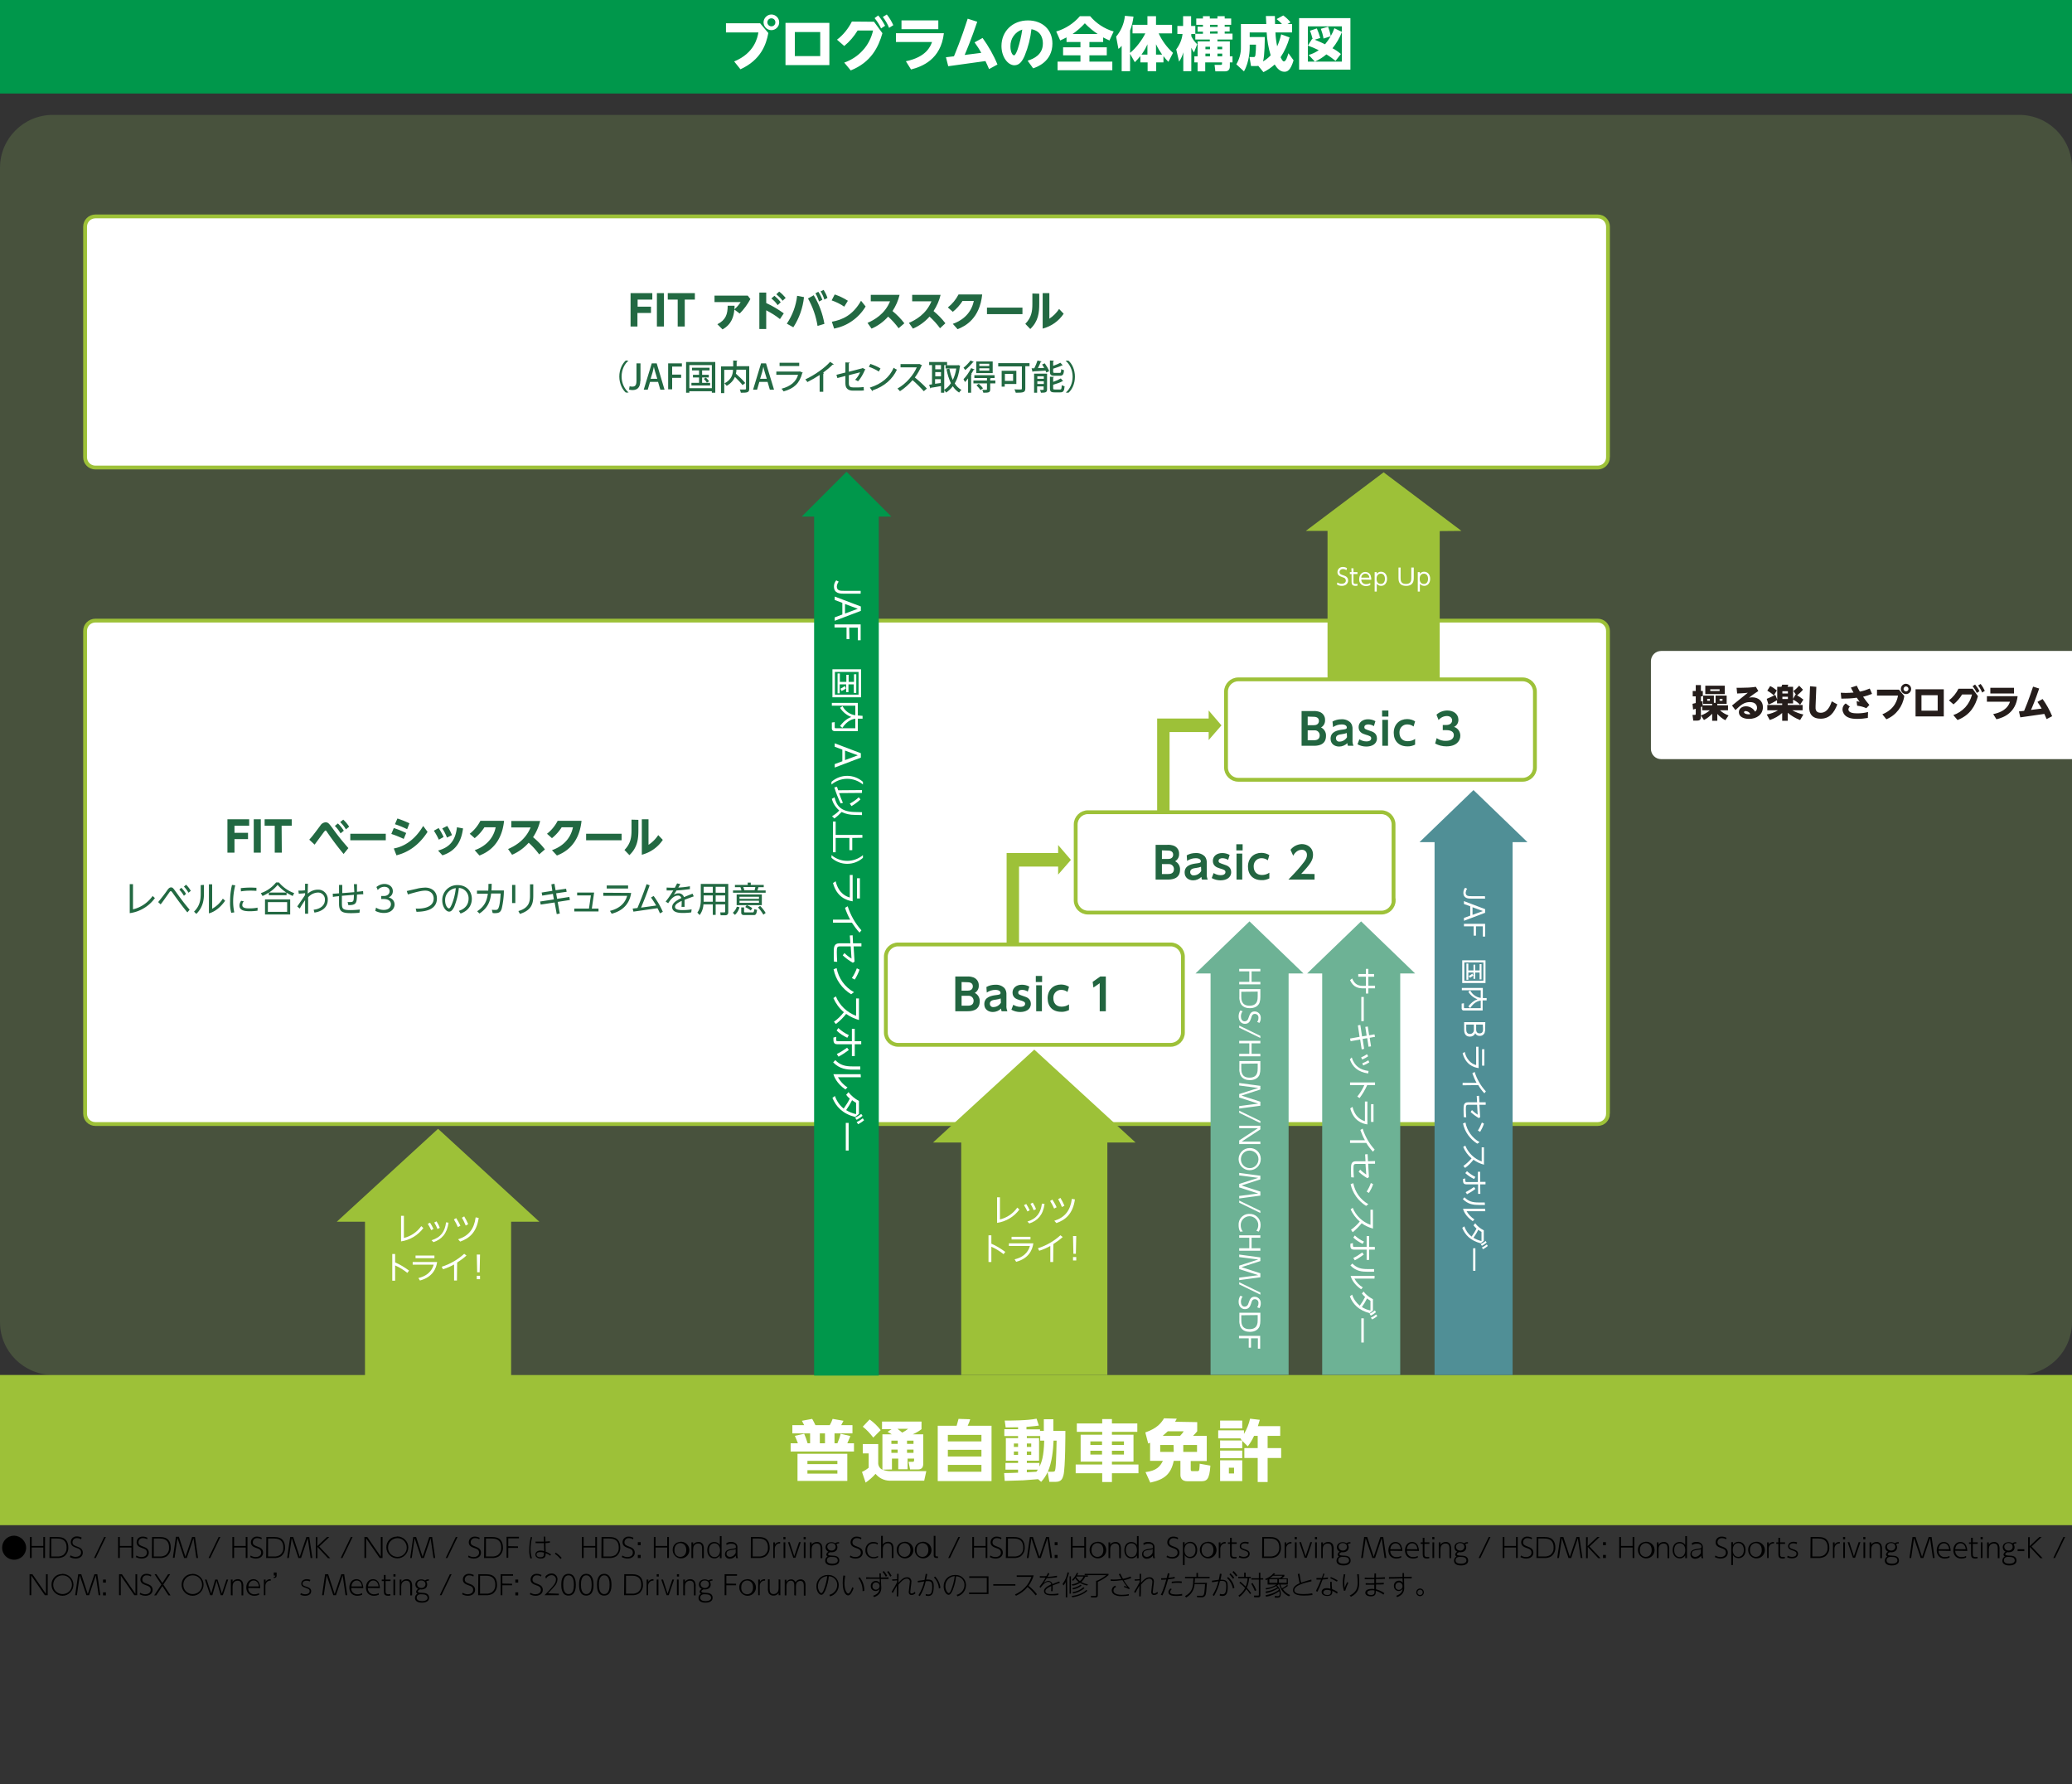
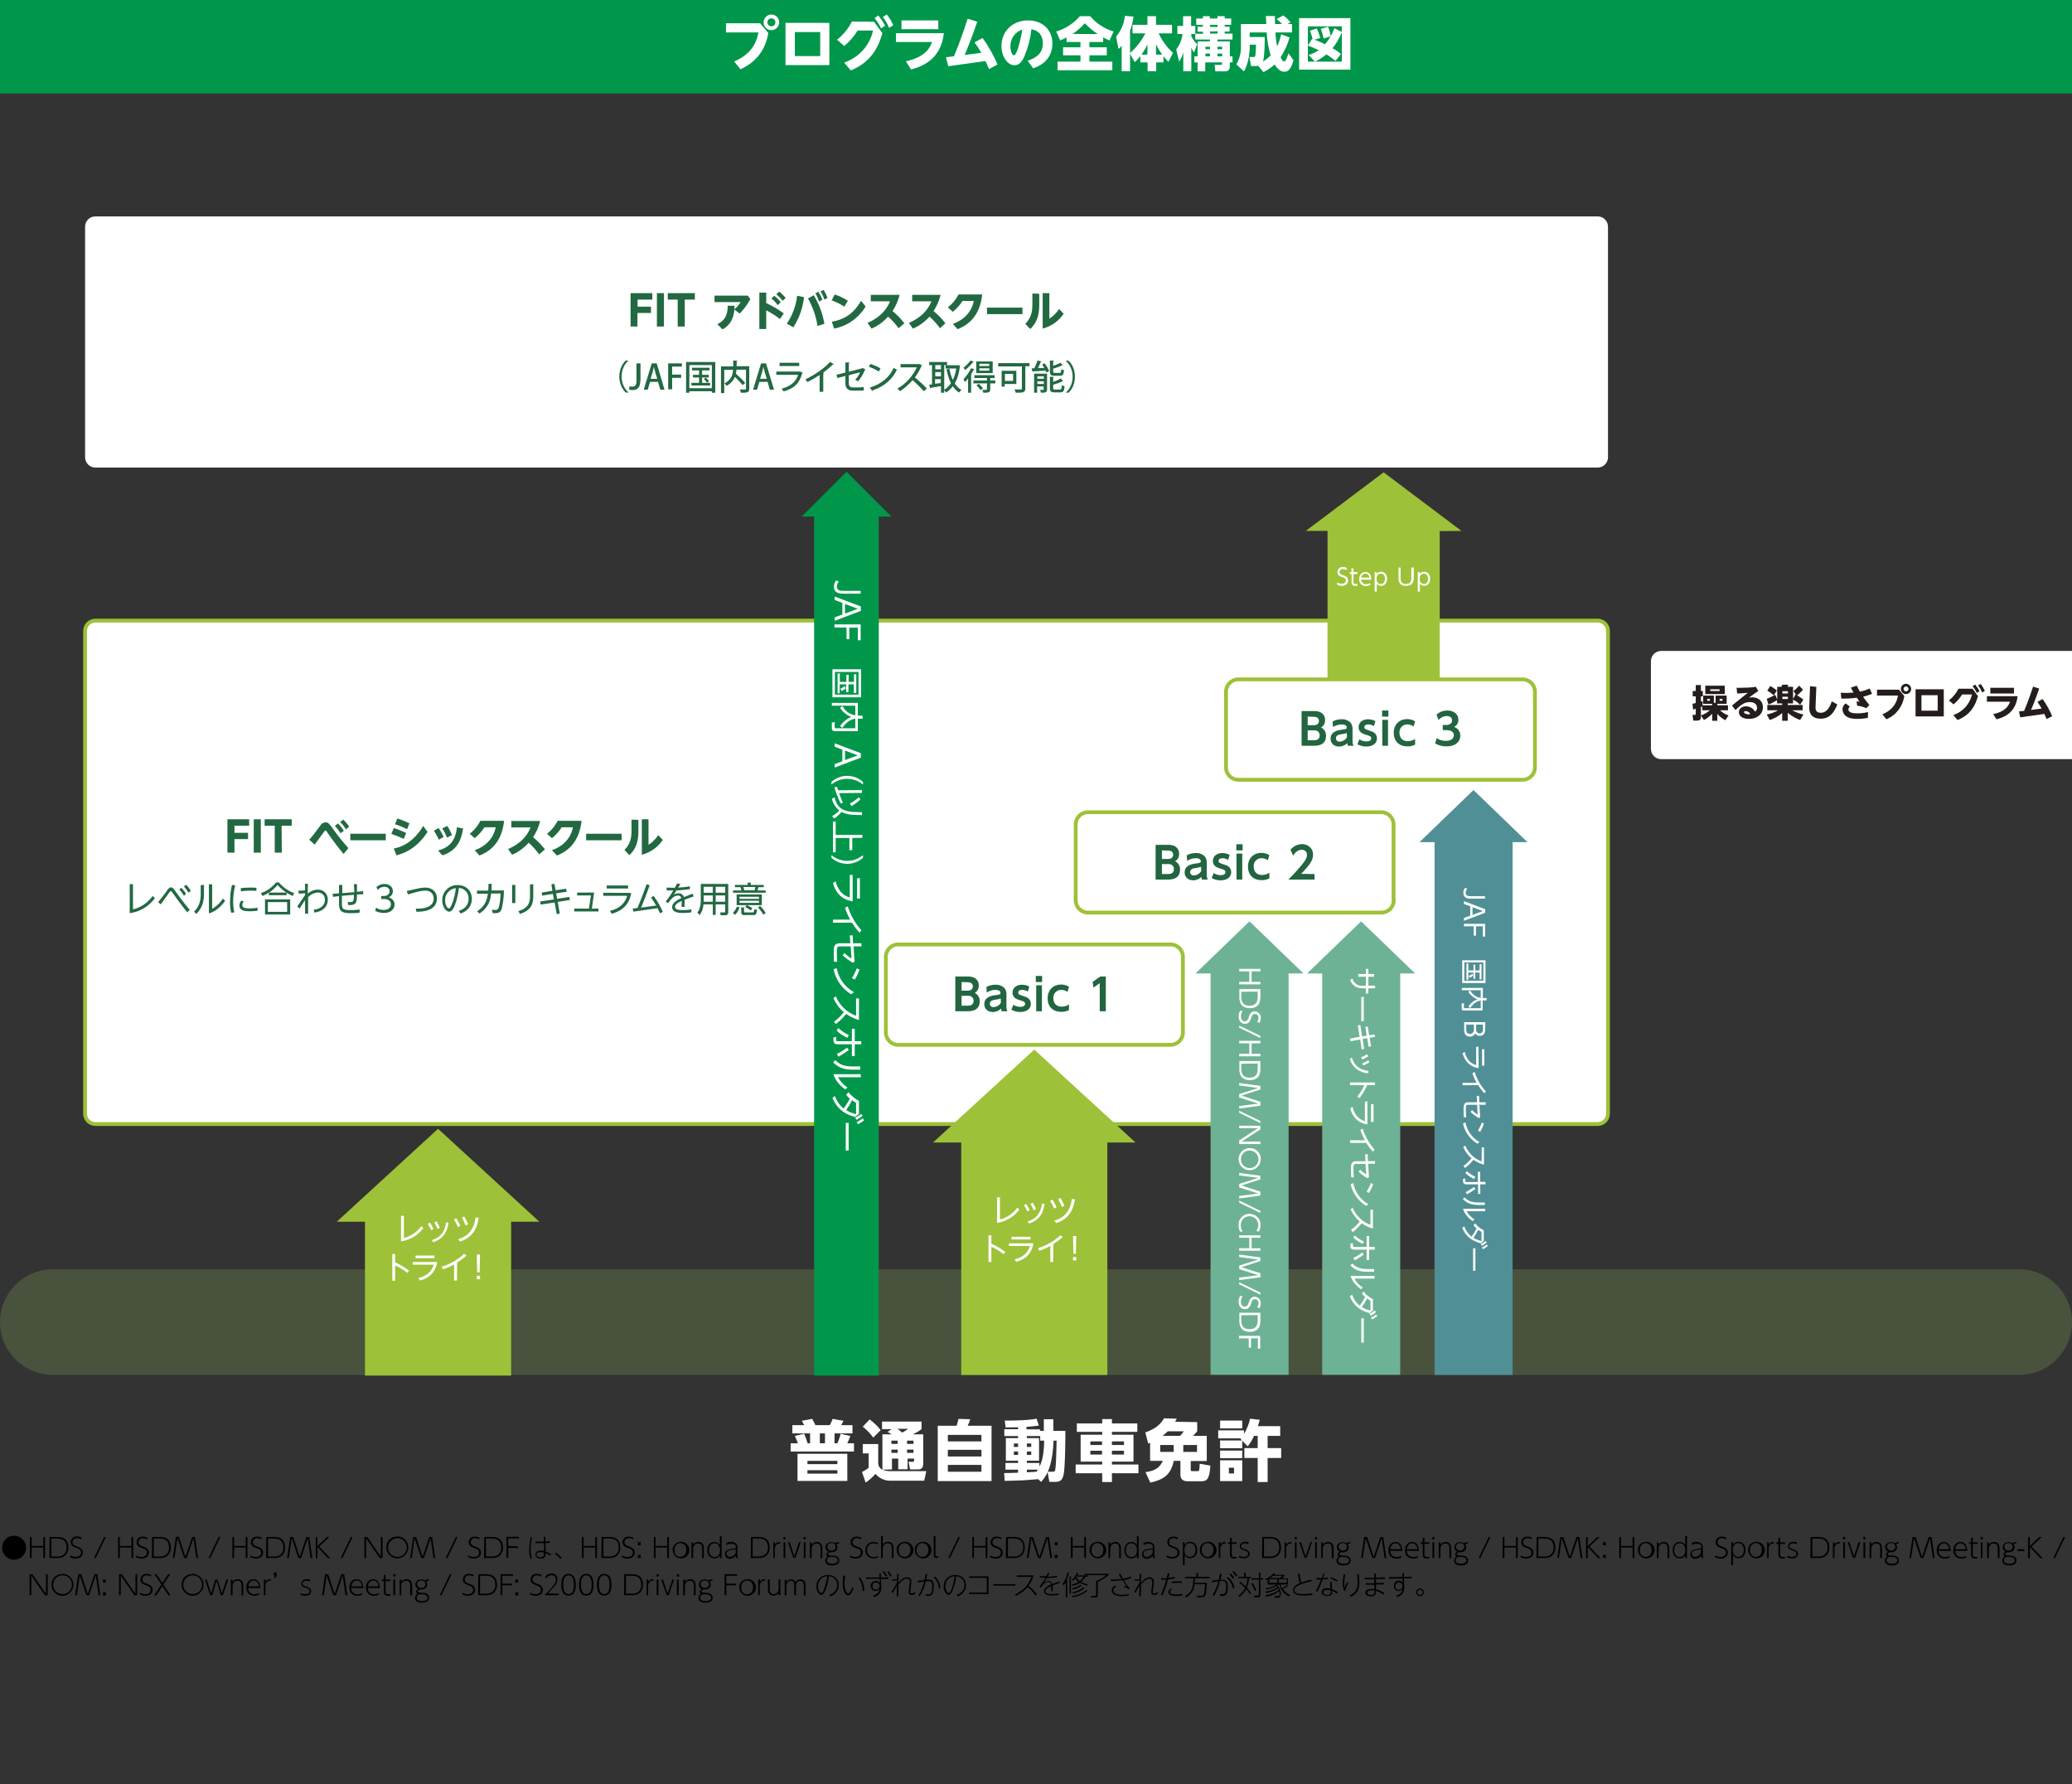
<svg xmlns="http://www.w3.org/2000/svg" xml:space="preserve" id="レイヤー_1" x="0" y="0" style="enable-background:new 0 0 1086 935" version="1.1" viewBox="0 0 1086 935">
  <rect x="0" y="0" width="1086" height="935" fill="#333333" stroke="none" />
  <style>.st2{fill:#fff}.st3{fill:none;stroke:#9dc138;stroke-width:2}.st5{fill:#9dc138}.st6{fill:#6db295}.st9{fill:#226942}.st10{fill:#251d1b}.st11{fill:#226540}</style>
  <g style="opacity:.2">
-     <path d="M1086 692.8c0 15.3-12.4 27.7-27.7 27.7H27.7C12.4 720.4 0 708.1 0 692.8V87.9c0-15.3 12.4-27.7 27.7-27.7h1030.6c15.3 0 27.7 12.4 27.7 27.7v604.9z" style="fill:#9c6" />
+     <path d="M1086 692.8c0 15.3-12.4 27.7-27.7 27.7H27.7C12.4 720.4 0 708.1 0 692.8c0-15.3 12.4-27.7 27.7-27.7h1030.6c15.3 0 27.7 12.4 27.7 27.7v604.9z" style="fill:#9c6" />
  </g>
  <path d="M842.8 583.6c0 3-2.4 5.4-5.4 5.4H50c-3 0-5.4-2.4-5.4-5.4v-253c0-3 2.4-5.4 5.4-5.4h787.4c3 0 5.4 2.4 5.4 5.4v253z" class="st2" />
  <path d="M842.8 583.6c0 3-2.4 5.4-5.4 5.4H50c-3 0-5.4-2.4-5.4-5.4v-253c0-3 2.4-5.4 5.4-5.4h787.4c3 0 5.4 2.4 5.4 5.4v253z" class="st3" />
  <path d="M842.8 239.6c0 3-2.4 5.4-5.4 5.4H50c-3 0-5.4-2.4-5.4-5.4V118.8c0-3 2.4-5.4 5.4-5.4h787.4c3 0 5.4 2.4 5.4 5.4v120.8z" class="st2" />
-   <path d="M842.8 239.6c0 3-2.4 5.4-5.4 5.4H50c-3 0-5.4-2.4-5.4-5.4V118.8c0-3 2.4-5.4 5.4-5.4h787.4c3 0 5.4 2.4 5.4 5.4v120.8z" class="st3" />
  <linearGradient id="SVGID_1_" x1="517.024" x2="517.024" y1="483.262" y2="484.262" gradientTransform="matrix(1086 0 0 -49 -560945 24550.158)" gradientUnits="userSpaceOnUse">
    <stop offset="0" style="stop-color:#9dc138" />
    <stop offset=".155" style="stop-color:#99c039" />
    <stop offset=".315" style="stop-color:#8cbd3a" />
    <stop offset=".478" style="stop-color:#78b73d" />
    <stop offset=".642" style="stop-color:#5baf40" />
    <stop offset=".808" style="stop-color:#35a545" />
    <stop offset=".974" style="stop-color:#08994a" />
    <stop offset="1" style="stop-color:#00974b" />
  </linearGradient>
  <path d="M0 0h1086v49H0V0z" style="fill:url(#SVGID_1_)" />
-   <path d="M0 720.5h1086v78.7H0v-78.7z" class="st5" />
  <path d="m683.2 510.1-28.3-27.3-28.3 27.3h7.9v210.3h40.9V510.1h7.8zM741.7 510.1l-28.3-27.3-28.3 27.3h7.9v210.3h40.9V510.1h7.8z" class="st6" />
  <path d="m467.2 270.7-23.5-23.5-23.5 23.5h6.5v450.1h33.9V270.7h6.6z" style="fill:#00974b" />
  <path d="M595.2 598.7 542.1 550 489 598.7h14.8v121.8h76.6V598.7h14.8zM282.7 640.2l-53.1-48.7-53.1 48.7h14.8v80.6h76.6v-80.6h14.8zM766 278.2l-40.8-30.7-40.8 30.7h11.4V356h58.8v-77.7l11.4-.1z" class="st5" />
  <path d="M1086 397.8H870.7c-3 0-5.4-2.4-5.4-5.4v-45.9c0-3 2.4-5.4 5.4-5.4H1086M620 541.1c0 3.5-2.9 6.4-6.4 6.4H470.7c-3.5 0-6.4-2.9-6.4-6.4v-39.8c0-3.5 2.9-6.4 6.4-6.4h142.9c3.5 0 6.4 2.9 6.4 6.4v39.8z" class="st2" />
  <path d="M620 541.1c0 3.5-2.9 6.4-6.4 6.4H470.7c-3.5 0-6.4-2.9-6.4-6.4v-39.8c0-3.5 2.9-6.4 6.4-6.4h142.9c3.5 0 6.4 2.9 6.4 6.4v39.8z" class="st3" />
  <path d="M804.5 402.2c0 3.5-2.9 6.4-6.4 6.4H649c-3.5 0-6.4-2.9-6.4-6.4v-39.8c0-3.5 2.9-6.4 6.4-6.4h149.1c3.5 0 6.4 2.9 6.4 6.4v39.8z" class="st2" />
  <path d="M804.5 402.2c0 3.5-2.9 6.4-6.4 6.4H649c-3.5 0-6.4-2.9-6.4-6.4v-39.8c0-3.5 2.9-6.4 6.4-6.4h149.1c3.5 0 6.4 2.9 6.4 6.4v39.8z" class="st3" />
  <path d="M730.5 471.8c0 3.5-2.9 6.4-6.4 6.4H570.2c-3.5 0-6.4-2.9-6.4-6.4V432c0-3.5 2.9-6.4 6.4-6.4H724c3.5 0 6.4 2.9 6.4 6.4v39.8z" class="st2" />
  <path d="M730.5 471.8c0 3.5-2.9 6.4-6.4 6.4H570.2c-3.5 0-6.4-2.9-6.4-6.4V432c0-3.5 2.9-6.4 6.4-6.4H724c3.5 0 6.4 2.9 6.4 6.4v39.8z" class="st3" />
-   <path d="m561.3 450.6-6.7-7.8v4.2h-27v47.8h6.5v-40.7h20.5v4.2l6.7-7.7zM640.2 380.1l-6.7-7.8v4.2h-27v48.9h6.5v-41.8h20.5v4.2l6.7-7.7z" class="st5" />
  <path d="M800.6 441.3 772.3 414 744 441.3h7.9v279.2h40.9V441.3h7.8z" style="fill:#508f96" />
  <path d="m398.4 12.2 4.3 5.1c-1.1 6-3.9 14.1-14.6 19l-3.3-4.1c10.7-4.4 12.2-12.5 12.7-15.2h-17v-4.8h17.9zm10-.5c0 2.3-1.9 4.1-4.1 4.1-2.3 0-4.1-1.9-4.1-4.1s1.9-4.1 4.1-4.1c2.2 0 4.1 1.8 4.1 4.1zm-6.2 0c0 1.1.9 2.1 2.1 2.1s2.1-.9 2.1-2.1-.9-2.1-2.1-2.1c-1.2 0-2.1 1-2.1 2.1zM411.7 12h23v22.1h-23V12zm18.2 17.4V16.8h-13.3v12.6h13.3zM458.1 11.4l4.4 6c-2.1 7.3-5.9 15.2-16.6 19.5l-3.4-4.1c3.7-1.3 7.1-3.5 9.7-6.4 2.7-2.9 4.5-6.5 5.4-10.4h-8.1c-1.9 3.1-4.2 5.8-7 8.1l-3.8-3.3c3.3-2.5 5.9-5.8 7.8-9.5l11.6.1zm2.2-3.3c1.4 1.6 2.6 3.5 3.6 5.4l-2.1 1.4c-.9-2-2.1-3.8-3.4-5.4l1.9-1.4zm4.5-.5c1.4 1.7 2.5 3.6 3.4 5.6l-2.2 1.4c-.8-2-1.9-3.9-3.3-5.7l2.1-1.3zM494.7 17.5c-1.6 13.7-11.4 17.4-17.2 18.9l-2.7-4.3c10.7-2.2 12.9-7.8 13.7-10.1h-18.9v-4.6h25.1zm-2.9-6.8v4.6h-19.3v-4.6h19.3zM515 19.9c3.1 4.3 5.8 9 7.8 13.9l-4.4 2.4c-.8-1.8-1.1-2.6-1.9-4.2L497 34.7l-1.2-4.7 4.2-.5c.9-2.2 3.7-8.8 7.2-19.7l5 1.6c-3.1 9.2-5.9 15.8-6.6 17.4l8.7-1.1c-1-1.9-2.2-3.7-3.5-5.5l4.2-2.3zM538.6 31.8c3.3-1 8-3.2 8-9 0-1.5-.2-6.4-6-7.5-.5 4.7-1.7 9.4-3.5 13.8-1.2 2.8-2.7 5.1-5.4 5.1-3.4 0-6.8-4.3-6.8-10.1 0-7.7 5.8-13.4 13.9-13.4 7.5 0 12.8 4.8 12.8 12.1 0 9.6-8.3 12.4-10.1 13l-2.9-4zm-9-7.5c0 2.8 1 4.7 1.9 4.7.7 0 1.5-2.1 1.9-3.2 1.1-3.4 1.9-6.8 2.4-10.3-3.8 1.2-6.3 4.8-6.2 8.8zM559 19.6c-1.3.7-2.3 1.1-3.3 1.6l-2.1-4.7c4.8-1.4 9.1-4.2 12.4-8h5.4c3.2 3.8 7.5 6.6 12.3 8l-2.2 4.7c-1.1-.5-2.2-1-3.3-1.6V22H571v2.8h9.1V29H571v3.3h12v4.5h-28.7v-4.5h12V29h-9.1v-4.2h9.1V22H559v-2.4zm16.3-1.8c-2.4-1.6-4.7-3.5-6.7-5.6-1.9 2.1-4.1 4-6.4 5.6h13.1zM592.3 28.2v9.1h-4.4V24c-.5.6-1 1.2-1.7 1.6l-1.2-6.4c2.6-3.1 4.2-6.9 4.6-10.9l4.5.4c-.3 2.5-.9 5-1.8 7.3v11.7c3-2.3 6.4-6.9 8-10.2h-6.7V13h7.8V8.5h4.5V13h8.4v4.5h-7c1.8 3.9 4.4 7.4 7.5 10.2l-2.4 4.7c-.9-.9-1.8-1.9-2.6-3v3.3H606v4.6h-4.5v-4.6h-3.8v-3.3c-.9 1.1-1.9 2.2-2.9 3.2l-2.5-4.4zm9.1.4v-5.4c-.8 1.9-1.9 3.7-3.1 5.4h3.1zm4.5 0h3.2c-1.2-1.7-2.3-3.5-3.2-5.4v5.4zM626.5 17.8h-2.1V19c.8 1.6 1.8 3 3.1 4.2l-1.7 4.3c-.5-.8-1-1.6-1.4-2.5v12.3h-4.2v-9.9c-.4 1.7-1.2 3.4-2.2 4.9l-1.5-6.4c1.8-2.4 3-5.2 3.3-8.1h-2.7v-4.2h3V8.5h4.2v5.1h2.2v4.1h4v-1.1h-2.8V14h2.8v-1H627V9.7h3.5V8.5h3.6v1.2h4V8.5h3.8v1.2h3.4V13h-3.4v1h2.6v2.5h-2.6v1.1h4.1v3.1h-7.9v1h6.5v7.8h1.4v3.2h-1.4v1.9c0 .8 0 2.8-2.6 2.8h-5l-.4-3.4h3.1c.6 0 .8-.1.8-.6v-.7h-8.8v4.7h-4v-4.7H626v-3.2h1.7v-7.8h6.4v-1h-7.6v-2.9zm5.3 6.7v1.3h2.4v-1.3h-2.4zm0 3.6v1.4h2.4v-1.4h-2.4zm2.4-15.1v1.1h4V13h-4zm0 3.5v1.1h4v-1.2l-4 .1zm3.9 8v1.3h2.5v-1.3h-2.5zm0 3.6v1.4h2.5v-1.4h-2.5zM659.5 34.5c-.3.1-.6.1-.9.1h-2.9l-.8-4.7h2.1c.5 0 .8 0 1-1 .2-1.8.3-3.6.3-5.5H655v1.7c0 .7-.1 7.3-3 12.3l-4-3.7c1.6-2.7 2.5-5.9 2.4-9V12.6h13.3c0-.7-.2-3.6-.2-4.2h4.7c0 .9 0 1.5.1 4.2h3.6c-.8-1-1.8-1.8-2.8-2.6l3.5-1.9c1.4 1 2.7 2.2 3.8 3.6l-1.6.9h2.4V17h-8.7c.1 2.4.4 4.9.9 7.3.9-2 1.6-4.1 2.1-6.3l4.4 1.6c-1 3.7-2.6 7.2-4.7 10.4.5 1 1.1 2.2 1.7 2.2 1.1 0 1.8-2.3 2.4-4.3l2.7 3.7c-1.6 5.4-3.3 6-4.8 6-2.2 0-3.8-1.7-5.1-3.8-1.8 1.6-3.8 3-5.9 4l-2.7-3.3zm3.4-15.1c0 1.5 0 9.7-.9 12.8 1.5-.9 2.8-1.9 4-3.2-1.2-3.9-1.9-8-2.1-12H655v2.4h7.9zM707.8 9.5v27h-26.9v-27h26.9zm-4.5 7.2v-2.9h-17.8v18.5h17.8V16.9c-1.2 3-2.8 5.8-4.9 8.4 1.6.8 3 1.8 4.4 3l-2.8 3.6c-1.5-1.2-3.1-2.4-4.8-3.4-1.8 1.5-3.8 2.8-6 3.8l-3.3-3.5c1.9-.5 3.7-1.4 5.3-2.5-1.8-.9-3.7-1.7-5.7-2.4l2.2-3.5.3.1c-.4-1.5-.8-3-1.4-4.4l3.6-1.2c.7 1.6 1.3 3.3 1.8 5l-2.9.9c2.8 1.2 3.6 1.5 5.4 2.4 2.1-2.5 3.8-5.3 4.9-8.4l3.9 1.9zm-9.6 3.5c-.3-1.8-.8-3.5-1.4-5.1l3.8-1.1c.6 1.6 1.1 3.3 1.4 5l-3.8 1.2zM445.7 752.5c-.3.7-.7 1.9-1.6 3.8h3.5v4.3h-33.2v-4.3h3.8c-.7-1.9-.8-2.1-1.6-3.9l4.9-1.1c.7 1.6 1.3 3.3 1.8 5h1.3v-5.2h-9.3v-4.3h6.2c-.4-.8-.8-1.5-1.2-2.3l5.4-1c.6 1.1 1.2 2.2 1.7 3.3h7.5c.6-1 1.1-2.1 1.5-3.3l5.7 1c-.4.8-.8 1.5-1.2 2.3h5.9v4.3h-9.4v5.2h1.5c.7-1.6 1.3-3.3 1.7-5l5.1 1.2zm-1.6 23.5H418v-14.2h26.1V776zm-5.2-10.5h-15.7v1.7h15.7v-1.7zm0 4.9h-15.7v1.8h15.7v-1.8zm-6.5-19.3h-2.7v5.2h2.7v-5.2zM462.6 770.1c1.4.6 2.8.8 4.3.8h18.6l-1.1 5h-18.2c-2.9-.1-5.5-1.4-7.3-3.6-1.5 1.7-3.3 3.3-5.2 4.6l-1.9-5.6c1.3-.6 2.4-1.3 3.5-2.2v-7.5h-3.1v-4.9h8.1v10.2c.1 1.4.9 2.6 2.2 3.3v-18.6h4.9c-.5-.3-.9-.6-2.2-1.3l2.1-1.4h-5v-4H483v4c-1.4 1.1-3 2-4.6 2.7h5.5V767c0 1.5-.5 3-2.7 3H477l-.8-4h2.1c.6 0 .8-.2.8-.8v-.9h-3.4v5.6h-4.9v-5.6h-3.3v5.7l-4.9.1zm-6.8-26.3c2.2 1.6 4.1 3.4 5.8 5.6l-3.9 3.9c-1.6-2.1-3.4-4.1-5.5-5.7l3.6-3.8zm11.4 11.1v1.7h3.3v-1.7h-3.3zm0 4.7v1.7h3.3v-1.7h-3.3zm3.2-10.9c.2.2 1.7 1.3 2.5 2 1.1-.6 2.1-1.2 3.1-2h-5.6zm5 6.2v1.7h3.4v-1.7h-3.4zm0 4.7v1.7h3.4v-1.7h-3.4zM501.4 747.1c.4-1.2.8-3 1-3.6l6.1.2c-.3 1.2-.8 2.3-1.3 3.4h12.5v29h-28.2v-29h9.9zm13 4.8h-17.6v3.4h17.6v-3.4zm0 7.8h-17.6v3.5h17.6v-3.5zm0 7.9h-17.6v3.6h17.6v-3.6zM544.1 775.1c-1.1.1-6.6.5-7.8.6-1.2 0-8.2.3-9.7.3l-.3-4.1c1 0 6.2-.1 7.3-.2v-1.6H527v-3.5h6.6v-1.2h-6.4v-11.8h6.4v-1.1h-7.2v-3.6h7.2v-1c-1.6 0-5 .1-6.5.1l-.5-3.6c3.1 0 11.8 0 16.7-1l1.2 3.6c-1.3.2-2.2.3-6.5.7v1.3h7.1v.8h2v-6.1h5v6.1h6.3c0 1.5 0 19.3-1 23.2-.5 1.9-1.2 3.5-4.1 3.5H550l-.9-5.1c-.9 1.9-2 3.6-3.4 5.1l-1.6-1.4zm-12.7-18.7v1.8h2.2v-1.8h-2.2zm0 4.2v1.8h2.2v-1.8h-2.2zm13.8-5.7v-2.4h-7v1.1h6.4v11.8h-6.4v1.2h6.6v1.9c1.1-2.1 2.3-5.2 2.5-13.6h-2.1zm-7 1.5v1.8h2.3v-1.8h-2.3zm0 4.2v1.8h2.3v-1.8h-2.3zm0 9.5v1.4c2-.1 2.7-.2 5-.3.4-.6.6-.8.8-1.1h-5.8zm13.4 1.1c1.3 0 1.4-.3 1.6-1.8.2-1.7.4-4.4.6-14.5h-1.6c-.2 4.9-.8 11.3-3 16.3h2.4zM596.1 750.3h-13.3v1.5h11.3v14.1h-11.3v1.5h13.9v4.6h-13.9v4.6h-5.1V772h-13.9v-4.6h13.9v-1.5h-11.3v-14.1h11.3v-1.5h-13.3v-4.4h13.3v-2.3h5.1v2.3h13.3v4.4zm-24.6 5v1.9h6.1v-1.9h-6.1zm0 4.9v2h6.1v-2h-6.1zm11.3-4.9v1.9h6.3v-1.9h-6.3zm0 4.9v2h6.3v-2h-6.3zM627.5 745.2v4.8c-.7.9-1.4 1.6-2.2 2.4h7.2v13.2h-8.4v4.3c0 .7.1 1 .9 1h2.6c.8 0 .9-.4 1-1 .1-1 .2-1.9.2-2.9l5.6 1c-.5 7.6-2 8.2-5.1 8.2h-6.8c-3.2 0-3.8-1.9-3.8-3.4v-7.3h-3.5c-1.5 7.1-5 9.8-12.3 11.4l-2.5-5.5c5.8-.7 7.7-3 9.1-5.9h-6.7V756c-.3.2-.7.3-1 .4l-1.5-5.8c6.4-2.2 8.5-5.2 9.8-7.4l6.7.2c-.4.8-.6 1-.9 1.6l11.6.2zm-12.4 12h-7v3.6h7.1l-.1-3.6zm-3-7.2-2.7 2.4h9.1c.7-.7 1.4-1.5 1.9-2.4h-8.3zm15.3 7.2h-7.2v3.6h7.2v-3.6zM660.3 744c-.5 1.8-.7 2.3-1 3.3H671v5.1h-6.6v6.4h7.1v5.2h-7.1v12.6h-5.2V764h-7v-5.2h7v-6.4h-1.9c-.9 2-2 3.8-3.3 5.5l-2.9-2.9v3.9h-11.6v-4.1H651l-.8-.8c.1-.1.1-.2.2-.3h-11.9v-4.2H652v1.9c1.5-2.5 2.6-5.2 3.2-8l5.1.6zm-9.2.4v4.1h-11.6v-4.1h11.6zm0 15.7v4h-11.6v-4h11.6zm0 5.1v10.9h-11.6v-10.9h11.6zm-4.3 3.9h-2.7v3h2.7v-3z" class="st2" />
  <path d="M13.7 811c0 3.5-2.8 6.3-6.3 6.3s-6.3-2.8-6.3-6.3 2.8-6.3 6.3-6.3c3.4.1 6.3 2.9 6.3 6.3zM22.7 810.1v-4.7h.9v11h-.9v-5.5h-6.1v5.5h-.9v-11h.9v4.7h6.1zM26 805.4h4c1 0 1.9.1 2.8.4 2 .7 3 2.6 3 5.1.1 1.8-.7 3.5-2.1 4.6-1.1.7-2.5 1-3.8.9h-4l.1-11zm.9 10.2h3c1.2.1 2.3-.2 3.3-.8 1.2-1 1.8-2.4 1.7-3.9 0-4.7-3.7-4.7-4.9-4.7h-3.1v9.4zM42.5 806.6c-.6-.4-1.4-.6-2.2-.6-1.2-.1-2.2.8-2.3 2v.2c0 1.3 1 1.7 2.4 2.2 1.3.5 3 1.1 3 3.2 0 2-1.7 3.1-3.8 3.1-1 0-2.1-.3-3-.8l.4-.9c.8.5 1.7.8 2.6.8 1.3 0 2.9-.6 2.9-2.3 0-1.6-1.2-2-2.4-2.4-1.4-.5-3-1.1-3-3 0-1.7 1.3-3 3-3h.3c.8 0 1.6.2 2.4.6l-.3.9zM55.5 805.4l-5.3 11h-.9l5.3-11h.9zM68.9 810.1v-4.7h.9v11h-.9v-5.5h-6.1v5.5h-.9v-11h.9v4.7h6.1zM77.1 806.6c-.6-.4-1.4-.6-2.2-.6-1.2-.1-2.2.8-2.3 2v.2c0 1.3 1 1.7 2.4 2.2 1.3.5 3 1.1 3 3.2 0 2-1.7 3.1-3.8 3.1-1 0-2.1-.3-3-.8l.3-.8c.8.5 1.7.8 2.6.8 1.3 0 2.9-.6 2.9-2.3 0-1.6-1.2-2-2.4-2.4-1.4-.5-3-1.1-3-3 0-1.7 1.3-3 3-3h.3c.8 0 1.6.2 2.4.6l-.2.8zM79.7 805.4h4c1 0 1.9.1 2.8.4 2 .7 3 2.6 3 5.1.1 1.8-.7 3.5-2.1 4.6-1.1.7-2.5 1-3.8.9h-4l.1-11zm.9 10.2h3c1.2.1 2.3-.2 3.3-.8 1.2-1 1.8-2.4 1.7-3.9 0-4.7-3.7-4.7-4.9-4.7h-3.1v9.4zM93.8 805.4l3.4 10.4 3.5-10.4h1.5l1.6 11h-.9l-1.5-10.4-3.5 10.4h-1.4L93 805.9l-1.5 10.4h-.9l1.6-11h1.6zM115.5 805.4l-5.3 11h-.9l5.3-11h.9zM128.8 810.1v-4.7h.9v11h-.9v-5.5h-6.1v5.5h-.9v-11h.9v4.7h6.1zM137 806.6c-.6-.4-1.4-.6-2.2-.6-1.2-.1-2.2.8-2.3 2v.2c0 1.3 1 1.7 2.4 2.2 1.3.5 3 1.1 3 3.2 0 2-1.7 3.1-3.8 3.1-1 0-2.1-.3-3-.8l.3-.8c.8.5 1.7.8 2.6.8 1.3 0 2.9-.6 2.9-2.3 0-1.6-1.2-2-2.4-2.4-1.4-.5-3-1.1-3-3 0-1.7 1.3-3 3-3h.3c.8 0 1.6.2 2.4.6l-.2.8zM139.6 805.4h4c1 0 1.9.1 2.8.4 2 .7 3 2.6 3 5.1.1 1.8-.7 3.5-2.1 4.6-1.1.7-2.5 1-3.8.9h-4l.1-11zm.9 10.2h3c1.2.1 2.3-.2 3.3-.8 1.2-1 1.8-2.4 1.7-3.9 0-4.7-3.7-4.7-4.9-4.7h-3.1v9.4zM153.7 805.4l3.4 10.4 3.5-10.4h1.5l1.6 11h-.9l-1.5-10.4-3.5 10.4h-1.4l-3.5-10.4-1.5 10.4h-.9l1.6-11h1.6zM166.3 810.2l5.1-4.8h1.2l-5.3 5 5.8 6.1h-1.2l-5.5-5.9v5.9h-.9v-11h.9l-.1 4.7zM184.8 805.4l-5.3 11h-.9l5.3-11h.9zM192.5 805.4l7.1 10.3v-10.3h.9v11H199l-7.1-10.3v10.3h-.9v-11h1.5zM208.2 805.1c3.2 0 5.8 2.6 5.8 5.7 0 3.2-2.6 5.8-5.7 5.8-3.2 0-5.8-2.6-5.8-5.7-.1-3.1 2.3-5.7 5.4-5.7.1-.1.2-.1.3-.1zm0 10.7c2.7.1 5-2.1 5-4.8s-2.1-5-4.8-5-5 2.1-5 4.8v.1c-.1 2.6 2 4.8 4.7 4.9h.1zM218.1 805.4l3.4 10.4 3.5-10.4h1.5l1.6 11h-.9l-1.5-10.4-3.5 10.4h-1.4l-3.5-10.4-1.5 10.4h-.8l1.6-11h1.5zM239.8 805.4l-5.3 11h-.9l5.3-11h.9zM251.2 806.6c-.6-.4-1.4-.6-2.2-.6-1.2-.1-2.2.8-2.3 2v.2c0 1.3 1 1.7 2.4 2.2 1.3.5 3 1.1 3 3.2 0 2-1.7 3.1-3.8 3.1-1 0-2.1-.3-3-.8l.3-.8c.8.5 1.7.8 2.6.8 1.3 0 2.9-.6 2.9-2.3 0-1.6-1.2-2-2.4-2.4-1.4-.5-3-1.1-3-3 0-1.7 1.3-3 3-3h.3c.8 0 1.6.2 2.4.6l-.2.8zM253.8 805.4h4c1 0 1.9.1 2.8.4 2 .7 3 2.6 3 5.1.1 1.8-.7 3.5-2.1 4.6-1.1.7-2.5 1-3.8.9h-4l.1-11zm.9 10.2h3c1.2.1 2.3-.2 3.3-.8 1.2-1 1.8-2.4 1.7-3.9 0-4.7-3.7-4.7-4.9-4.7h-3.1v9.4zM271.5 810.3v.8h-5.1v5.2h-.9v-11h6.5v.8h-5.6v4.1l5.1.1zM278.9 805.5c-.5 2.1-.8 4.2-.8 6.3 0 1.6.2 3.2.7 4.7l-.8.2c-.5-1.6-.7-3.2-.6-4.8 0-2.2.3-4.4.8-6.5l.7.1zm6.1-.3h.8l.1 2.6c.1 0 1-.1 2.3-.2v.8c-.8.1-1.5.2-2.3.2l.1 4.5c1 .3 1.9.8 2.8 1.4l-.4.7c-.7-.6-1.5-1-2.4-1.3 0 1.1.1 2.8-2.6 2.8-1.7 0-2.8-.9-2.8-2.1 0-.8.6-2.1 2.7-2.1.7 0 1.3.1 1.9.3l-.1-4.2c-.9 0-1.8.1-4.4 0v-.8h4.4l-.1-2.6zm-1.9 8.1c-1.6 0-1.9.8-1.9 1.3 0 .7.6 1.4 2 1.4 1.9 0 1.9-1 1.9-2.4-.6-.2-1.3-.3-2-.3zM291.3 813.6c1.2.8 2.2 1.7 3.1 2.7l-.6.6c-.9-1-1.9-2-3-2.7l.5-.6zM312 810.1v-4.7h.9v11h-.9v-5.5h-6.1v5.5h-.9v-11h.9v4.7h6.1zM315.3 805.4h4c1 0 1.9.1 2.8.4 2 .7 3 2.6 3 5.1.1 1.8-.7 3.5-2.1 4.6-1.1.7-2.5 1-3.8.9h-4l.1-11zm1 10.2h3c1.2.1 2.3-.2 3.3-.8 1.2-1 1.8-2.4 1.7-3.9 0-4.7-3.7-4.7-4.9-4.7h-3.1v9.4zM331.8 806.6c-.6-.4-1.4-.6-2.2-.6-1.2-.1-2.2.8-2.3 2v.2c0 1.3 1 1.7 2.4 2.2 1.3.5 3 1.1 3 3.2 0 2-1.7 3.1-3.8 3.1-1 0-2.1-.3-3-.8l.3-.8c.8.5 1.7.8 2.6.8 1.3 0 2.9-.6 2.9-2.3 0-1.6-1.2-2-2.4-2.4-1.4-.5-3-1.1-3-3 0-1.7 1.3-3 3-3h.3c.8 0 1.6.2 2.4.6l-.2.8zM335.8 808.1v1.6h-1.5v-1.6h1.5zm0 6.7v1.6h-1.5v-1.6h1.5zM349.7 810.1v-4.7h.9v11h-.9v-5.5h-6.1v5.5h-.9v-11h.9v4.7h6.1zM356.6 807.9c2.4-.2 4.5 1.6 4.7 4s-1.6 4.5-4 4.7c-2.4.2-4.5-1.6-4.7-4v-.3c-.2-2.2 1.5-4.2 3.7-4.3.1-.1.2-.1.3-.1zm0 7.9c1.5 0 3.1-1 3.1-3.6s-1.7-3.6-3.1-3.6-3.1 1-3.1 3.6c-.1 2.6 1.6 3.6 3.1 3.6zM362.4 816.4v-8.2h.9v1.2c.6-.9 1.6-1.4 2.7-1.4 1-.1 1.9.4 2.5 1.3.3.8.5 1.6.4 2.5v4.7h-.9v-4.6c0-1.4 0-3.1-2.1-3.1-.9 0-1.7.4-2.2 1.2-.3.6-.4 1.2-.4 1.9v4.6l-.9-.1zM377.3 815c-.6 1-1.7 1.7-2.9 1.6-2 0-3.7-1.5-3.7-4.3 0-2.9 1.7-4.3 3.7-4.3 1.2 0 2.3.6 2.9 1.6v-4.7h.9v11.6h-.9V815zm-2.8-6.3c-1.5 0-2.9 1-2.9 3.6 0 2.5 1.4 3.6 2.9 3.6s2.9-1 2.9-3.6c-.1-2.6-1.5-3.6-2.9-3.6zM380.7 808.6c.8-.4 1.6-.7 2.5-.6 1-.1 2.1.3 2.8 1.1.4.6.6 1.3.5 2v3.9c0 .5.1 1 .3 1.5h-.9c-.2-.4-.3-.9-.2-1.4-.7 1-1.9 1.7-3.1 1.7-1.3.1-2.5-.8-2.6-2.1v-.3c0-.6.1-2.1 2.6-2.6.4-.1 2-.3 2.4-.4.5 0 .8-.4.7-.9 0-1.2-1.2-1.6-2.4-1.6-.9 0-1.7.2-2.5.7l-.1-1zm5 3.1c-.4.2-.5.3-2.2.5-1.4.2-2.7.4-2.7 1.9-.1.9.6 1.6 1.5 1.7h.3c1.3 0 2.5-.9 3-2.1v-2zM393.6 805.4h4c1 0 1.9.1 2.8.4 2 .7 3 2.6 3 5.1.1 1.8-.7 3.5-2.1 4.6-1.1.7-2.5 1-3.8.9h-4l.1-11zm.9 10.2h3c1.2.1 2.3-.2 3.3-.8 1.2-1 1.8-2.4 1.7-3.9 0-4.7-3.7-4.7-4.9-4.7h-3.1v9.4zM405.3 816.4v-8.2h.9v1.2c.5-1 1.6-1.5 2.7-1.4v.8c-.6-.1-1.2.1-1.7.4-.8.6-1.2 1.6-1.1 2.6v4.6h-.8zM411.7 806.6h-1.1v-1.2h1.1v1.2zm-.1 9.8h-.9v-8.2h.9v8.2zM418.8 808.1h.9l-2.8 8.2h-1.1l-2.8-8.2h.9l2.4 7.4 2.5-7.4zM422.3 806.6h-1.1v-1.2h1.1v1.2zm-.1 9.8h-.9v-8.2h.9v8.2zM424.5 816.4v-8.2h.9v1.2c.6-.9 1.6-1.4 2.7-1.4 1-.1 1.9.4 2.5 1.3.3.8.5 1.6.4 2.5v4.7h-.9v-4.6c0-1.4 0-3.1-2.1-3.1-.9 0-1.7.4-2.2 1.2-.3.6-.4 1.2-.4 1.9v4.6l-.9-.1zM439.8 808.8c-.5-.1-1 .1-1.4.4.3.5.5 1 .5 1.6 0 2.1-2 2.6-3 2.6-.2 0-.4 0-.6-.1-.8.3-1.3.7-1.3 1.1 0 .2.2.5.7.6.4.1.9.1 2.3.2 2.1.1 2.9 1.2 2.9 2.5 0 2.6-3.2 2.6-3.8 2.6-2.4 0-3.6-1-3.6-2.5 0-.9.5-1.8 1.3-2.2-.4-.2-.7-.6-.7-1 .1-.7.5-1.2 1.1-1.5-.9-.4-1.5-1.3-1.5-2.3 0-1.7 1.4-2.7 3.1-2.7.7 0 1.4.2 2 .6.4-.4 1-.6 1.6-.6h.4v.7zm-4.2 7c-1.8 0-2.2 1.1-2.2 1.8 0 1.4 1.4 1.8 2.8 1.8 2.2 0 2.9-.9 2.9-1.7-.1-1.5-1.1-1.9-3.5-1.9zm-2-5.2c.1 1.1 1 1.9 2.1 1.9h.1c1.1.1 2.1-.7 2.2-1.8v-.2c0-1.1-.9-1.9-2-1.9h-.2c-1.1-.1-2.1.7-2.2 1.8v.2zM451.3 806.6c-.6-.4-1.4-.6-2.2-.6-1.2-.1-2.2.8-2.3 2v.2c0 1.3 1 1.7 2.4 2.2 1.3.5 3 1.1 3 3.2 0 2-1.7 3.1-3.8 3.1-1 0-2.1-.3-3-.8l.3-.8c.8.5 1.7.8 2.6.8 1.3 0 2.9-.6 2.9-2.3 0-1.6-1.2-2-2.4-2.4-1.4-.5-3-1.1-3-3 0-1.7 1.3-3 3-3h.3c.8 0 1.6.2 2.4.6l-.2.8zM460.2 816.1c-.7.3-1.5.5-2.4.5-2.2.1-4.1-1.6-4.2-3.8v-.5c-.1-2.2 1.6-4.2 3.8-4.3h.4c.8 0 1.7.2 2.4.6l-.3.8c-.6-.5-1.3-.7-2.1-.6-1.8-.1-3.3 1.3-3.3 3.1v.4c0 2 1.1 3.6 3.4 3.6.8 0 1.6-.2 2.3-.6v.8zM461.8 816.4v-11.6h.9v4.5c.6-.9 1.6-1.4 2.7-1.4 1-.1 1.9.4 2.5 1.3.3.8.5 1.6.4 2.5v4.7h-.9v-4.6c0-1.4 0-3.1-2.1-3.1-.9 0-1.7.4-2.2 1.2-.3.6-.4 1.2-.4 1.9v4.6h-.9zM474 807.9c2.4-.2 4.5 1.6 4.7 4s-1.6 4.5-4 4.7c-2.4.2-4.5-1.6-4.7-4v-.3c-.2-2.2 1.5-4.2 3.7-4.3.1-.1.2-.1.3-.1zm.1 7.9c1.5 0 3.1-1 3.1-3.6s-1.7-3.6-3.1-3.6-3.1 1-3.1 3.6c-.1 2.6 1.6 3.6 3.1 3.6zM483.5 807.9c2.4-.2 4.5 1.6 4.7 4s-1.6 4.5-4 4.7c-2.4.2-4.5-1.6-4.7-4v-.3c-.2-2.2 1.5-4.2 3.7-4.3 0-.1.1-.1.3-.1zm0 7.9c1.5 0 3.1-1 3.1-3.6s-1.7-3.6-3.1-3.6-3.1 1-3.1 3.6c-.1 2.6 1.6 3.6 3.1 3.6zM491.6 816.4h-.6c-1.6 0-1.6-.9-1.6-1.7v-9.9h.9v9.8c0 .5 0 1 .8 1h.6l-.1.8zM503.2 805.4l-5.3 11h-.9l5.3-11h.9zM516.6 810.1v-4.7h.9v11h-.9v-5.5h-6.1v5.5h-.9v-11h.9v4.7h6.1zM524.7 806.6c-.6-.4-1.4-.6-2.2-.6-1.2-.1-2.2.8-2.3 2v.2c0 1.3 1 1.7 2.4 2.2 1.3.5 3 1.1 3 3.2 0 2-1.7 3.1-3.8 3.1-1 0-2.1-.3-3-.8l.3-.8c.8.5 1.7.8 2.6.8 1.3 0 2.9-.6 2.9-2.3 0-1.6-1.2-2-2.4-2.4-1.4-.5-3-1.1-3-3 0-1.7 1.3-3 3-3h.3c.8 0 1.6.2 2.4.6l-.2.8zM527.3 805.4h4c1 0 1.9.1 2.8.4 2 .7 3 2.6 3 5.1.1 1.8-.7 3.5-2.1 4.6-1.1.7-2.5 1-3.8.9h-4l.1-11zm1 10.2h3c1.2.1 2.3-.2 3.3-.8 1.2-1 1.8-2.4 1.7-3.9 0-4.7-3.7-4.7-4.9-4.7h-3.1v9.4zM541.4 805.4l3.4 10.4 3.5-10.4h1.5l1.6 11h-.9L549 806l-3.5 10.4h-1.4l-3.5-10.4-1.5 10.4h-.9l1.6-11h1.6zM554.3 808.1v1.6h-1.5v-1.6h1.5zm0 6.7v1.6h-1.5v-1.6h1.5zM568.3 810.1v-4.7h.9v11h-.9v-5.5h-6.1v5.5h-.9v-11h.9v4.7h6.1zM575.1 807.9c2.4-.2 4.5 1.6 4.7 4 .2 2.4-1.6 4.5-4 4.7-2.4.2-4.5-1.6-4.7-4v-.3c-.2-2.2 1.5-4.2 3.7-4.3.1-.1.2-.1.3-.1zm.1 7.9c1.5 0 3.1-1 3.1-3.6s-1.7-3.6-3.1-3.6-3.1 1-3.1 3.6c-.1 2.6 1.6 3.6 3.1 3.6zM581 816.4v-8.2h.9v1.2c.6-.9 1.6-1.4 2.7-1.4 1-.1 1.9.4 2.5 1.3.3.8.5 1.6.4 2.5v4.7h-.9v-4.6c0-1.4 0-3.1-2.1-3.1-.9 0-1.7.4-2.2 1.2-.3.6-.4 1.2-.4 1.9v4.6l-.9-.1zM595.9 815c-.6 1-1.7 1.7-2.9 1.6-2 0-3.7-1.5-3.7-4.3 0-2.9 1.7-4.3 3.7-4.3 1.2 0 2.3.6 2.9 1.6v-4.7h.9v11.6h-.9V815zm-2.9-6.3c-1.5 0-2.9 1-2.9 3.6 0 2.5 1.4 3.6 2.9 3.6s2.9-1 2.9-3.6-1.4-3.6-2.9-3.6zM599.3 808.6c.8-.4 1.6-.7 2.5-.6 1-.1 2.1.3 2.8 1.1.4.6.6 1.3.5 2v3.9c0 .5.1 1 .3 1.5h-.9c-.2-.4-.3-.9-.2-1.4-.7 1-1.9 1.7-3.1 1.7-1.3.1-2.5-.8-2.6-2.1v-.3c0-.6.1-2.1 2.6-2.6.4-.1 2-.3 2.4-.4.5 0 .8-.4.7-.9 0-1.2-1.2-1.6-2.4-1.6-.9 0-1.7.2-2.5.7l-.1-1zm4.9 3.1c-.4.2-.5.3-2.2.5-1.4.2-2.7.4-2.7 1.9-.1.9.6 1.6 1.5 1.7h.3c1.3 0 2.5-.9 3-2.1l.1-2zM617.3 806.6c-.6-.4-1.4-.6-2.2-.6-1.2-.1-2.2.8-2.3 2v.2c0 1.3 1 1.7 2.4 2.2 1.3.5 3 1.1 3 3.2 0 2-1.7 3.1-3.8 3.1-1 0-2.1-.3-3-.8l.3-.8c.8.5 1.7.8 2.6.8 1.3 0 2.9-.6 2.9-2.3 0-1.6-1.2-2-2.4-2.4-1.4-.5-3-1.1-3-3 0-1.7 1.3-3 3-3h.3c.8 0 1.6.2 2.4.6l-.2.8zM620 808.1h.9v1.4c.6-1 1.7-1.6 2.9-1.6 2 0 3.7 1.5 3.7 4.3 0 2.9-1.7 4.3-3.7 4.3-1.2 0-2.3-.6-2.9-1.6v5.2h-.9v-12zm3.7 7.7c1.4 0 2.9-1 2.9-3.6 0-2.5-1.4-3.6-2.9-3.6s-2.9 1-2.9 3.6 1.4 3.6 2.9 3.6zM632.9 807.9c2.4-.2 4.5 1.6 4.7 4 .2 2.4-1.6 4.5-4 4.7-2.4.2-4.5-1.6-4.7-4v-.3c-.2-2.2 1.5-4.2 3.7-4.3.1-.1.2-.1.3-.1zm0 7.9c1.5 0 3.1-1 3.1-3.6s-1.7-3.6-3.1-3.6-3.1 1-3.1 3.6 1.7 3.6 3.1 3.6zM638.8 816.4v-8.2h.9v1.2c.5-1 1.6-1.5 2.7-1.4v.8c-.6-.1-1.2.1-1.7.4-.8.6-1.2 1.6-1.1 2.6v4.6h-.8zM644.7 805.8h.9v2.4h2.6v.8h-2.6v5.2c0 1 .1 1.7 1.5 1.7.3 0 .7 0 1-.1v.8c-.4 0-.7.1-1.1.1-2.1 0-2.3-1-2.3-2.5V809h-1.1v-.8h1.1v-2.4zM654.2 809.1c-.5-.3-1.1-.4-1.7-.4-1.1 0-2 .5-2 1.5 0 .9.5 1.2 2.2 1.7 1.2.4 2.3.9 2.3 2.3 0 1.6-1.4 2.4-3.2 2.4-.9 0-1.8-.2-2.5-.6l.3-.8c.7.4 1.5.6 2.3.6 1.2 0 2.3-.5 2.3-1.6s-.8-1.3-2.2-1.8c-1.2-.4-2.2-.8-2.2-2.2s1.3-2.3 2.9-2.3c.7 0 1.3.1 1.9.4l-.4.8zM661.6 805.4h4c1 0 1.9.1 2.8.4 2 .7 3 2.6 3 5.1.1 1.8-.7 3.5-2.1 4.6-1.1.7-2.5 1-3.8.9h-4l.1-11zm.9 10.2h3c1.2.1 2.3-.2 3.3-.8 1.2-1 1.8-2.4 1.7-3.9 0-4.7-3.7-4.7-4.9-4.7h-3.1v9.4zM673.3 816.4v-8.2h.9v1.2c.5-1 1.6-1.5 2.7-1.4v.8c-.6-.1-1.2.1-1.7.4-.8.6-1.2 1.6-1.1 2.6v4.6h-.8zM679.7 806.6h-1.1v-1.2h1.1v1.2zm-.1 9.8h-.9v-8.2h.9v8.2zM686.8 808.1h.9l-2.8 8.2h-1.1l-2.8-8.2h.9l2.4 7.4 2.5-7.4zM690.3 806.6h-1.1v-1.2h1.1v1.2zm-.1 9.8h-.9v-8.2h.9v8.2zM692.5 816.4v-8.2h.9v1.2c.6-.9 1.6-1.4 2.7-1.4 1-.1 1.9.4 2.5 1.3.3.8.5 1.6.4 2.5v4.7h-1v-4.6c0-1.4 0-3.1-2.1-3.1-.9 0-1.7.4-2.2 1.2-.3.6-.4 1.2-.4 1.9v4.6l-.8-.1zM707.8 808.8c-.5-.1-1 .1-1.4.4.3.5.5 1 .5 1.6 0 2.1-2 2.6-3 2.6-.2 0-.4 0-.6-.1-.8.3-1.3.7-1.3 1.1 0 .2.2.5.7.6.4.1.9.1 2.3.2 2.1.1 2.9 1.2 2.9 2.5 0 2.6-3.2 2.6-3.8 2.6-2.4 0-3.6-1-3.6-2.5 0-.9.5-1.8 1.3-2.2-.4-.2-.7-.6-.7-1 .1-.7.5-1.2 1.1-1.5-.9-.4-1.5-1.3-1.5-2.3 0-1.7 1.4-2.7 3.1-2.7.7 0 1.4.2 2 .6.4-.4 1-.6 1.6-.6h.4v.7zm-4.2 7c-1.8 0-2.2 1.1-2.2 1.8 0 1.4 1.4 1.8 2.8 1.8 2.2 0 2.9-.9 2.9-1.7-.1-1.5-1.1-1.9-3.5-1.9zm-2-5.2c.1 1.1 1 1.9 2.1 1.9h.1c1.1.1 2.1-.7 2.2-1.8v-.2c0-1.1-.9-1.9-2-1.9h-.2c-1.1-.1-2.1.7-2.2 1.8v.2zM716.6 805.4l3.4 10.4 3.5-10.4h1.5l1.6 11h-.9l-1.5-10.4-3.5 10.4h-1.4l-3.5-10.4-1.5 10.4h-.9l1.6-11h1.6zM728.7 812.6c-.1 1.7 1.1 3.1 2.8 3.3h.5c.9 0 1.7-.2 2.4-.6v.9c-.8.3-1.6.5-2.5.5-3.4 0-4.2-2.7-4.2-4.3 0-2.4 1.4-4.4 3.7-4.4 1.4 0 2.6.8 3.1 2.1.3.8.5 1.7.5 2.6l-6.3-.1zm5.5-.8c-.2-2.1-1.4-3.1-2.7-3.1-1.6 0-2.7 1.3-2.8 3.1h5.5zM737.4 812.6c-.1 1.7 1.1 3.1 2.8 3.3h.5c.9 0 1.7-.2 2.4-.6v.9c-.8.3-1.6.5-2.5.5-3.4 0-4.2-2.7-4.2-4.3 0-2.4 1.4-4.4 3.7-4.4 1.4 0 2.6.8 3.1 2.1.3.8.5 1.7.5 2.6l-6.3-.1zm5.5-.8c-.2-2.1-1.4-3.1-2.7-3.1-1.6 0-2.7 1.3-2.8 3.1h5.5zM745.7 805.8h.9v2.4h2.6v.8h-2.6v5.2c0 1 .1 1.7 1.5 1.7.3 0 .7 0 1-.1v.8c-.4 0-.7.1-1.1.1-2.1 0-2.3-1-2.3-2.5V809h-1.1v-.8h1.1v-2.4zM751.8 806.6h-1.1v-1.2h1.1v1.2zm-.1 9.8h-.9v-8.2h.9v8.2zM754.1 816.4v-8.2h.9v1.2c.6-.9 1.6-1.4 2.7-1.4 1-.1 1.9.4 2.5 1.3.3.8.5 1.6.4 2.5v4.7h-.9v-4.6c0-1.4 0-3.1-2.1-3.1-.9 0-1.7.4-2.2 1.2-.3.6-.4 1.2-.4 1.9v4.6l-.9-.1zM769.4 808.8c-.5-.1-1 .1-1.4.4.3.5.5 1 .5 1.6 0 2.1-2 2.6-3 2.6-.2 0-.4 0-.6-.1-.8.3-1.3.7-1.3 1.1 0 .2.2.5.7.6.4.1.9.1 2.3.2 2.1.1 2.9 1.2 2.9 2.5 0 2.6-3.2 2.6-3.8 2.6-2.4 0-3.6-1-3.6-2.5 0-.9.5-1.8 1.3-2.2-.4-.2-.7-.6-.7-1 .1-.7.5-1.2 1.1-1.5-.9-.4-1.5-1.3-1.5-2.3 0-1.7 1.4-2.7 3.1-2.7.7 0 1.4.2 2 .6.4-.4 1-.6 1.6-.6h.4v.7zm-4.3 7c-1.8 0-2.2 1.1-2.2 1.8 0 1.4 1.4 1.8 2.8 1.8 2.2 0 2.9-.9 2.9-1.7-.1-1.5-1.1-1.9-3.5-1.9zm-2-5.2c.1 1.1 1 1.9 2.1 1.9h.1c1.1.1 2.1-.7 2.2-1.8v-.2c0-1.1-.9-1.9-2-1.9h-.2c-1.1-.1-2.1.7-2.2 1.8v.2zM781.2 805.4l-5.3 11h-.9l5.3-11h.9zM794.6 810.1v-4.7h.9v11h-.9v-5.5h-6.1v5.5h-.9v-11h.9v4.7h6.1zM802.8 806.6c-.6-.4-1.4-.6-2.2-.6-1.2-.1-2.2.8-2.3 2v.2c0 1.3 1 1.7 2.4 2.2 1.3.5 3 1.1 3 3.2 0 2-1.7 3.1-3.8 3.1-1 0-2.1-.3-3-.8l.3-.8c.8.5 1.7.8 2.6.8 1.3 0 2.9-.6 2.9-2.3 0-1.6-1.2-2-2.4-2.4-1.4-.5-3-1.1-3-3 0-1.7 1.3-3 3-3h.3c.8 0 1.6.2 2.4.6l-.2.8zM805.4 805.4h4c1 0 1.9.1 2.8.4 2 .7 3 2.6 3 5.1.1 1.8-.7 3.5-2.1 4.6-1.1.7-2.5 1-3.8.9h-4l.1-11zm.9 10.2h3c1.2.1 2.3-.2 3.3-.8 1.2-1 1.8-2.4 1.7-3.9 0-4.7-3.7-4.7-4.9-4.7h-3.1v9.4zM819.4 805.4l3.4 10.4 3.5-10.4h1.5l1.6 11h-.9L827 806l-3.5 10.4h-1.4l-3.5-10.4-1.5 10.4h-.9l1.6-11h1.6zM832.1 810.2l5.1-4.8h1.2l-5.3 5 5.8 6.1h-1.2l-5.5-5.9v5.9h-.9v-11h.9l-.1 4.7zM841.7 808.1v1.6h-1.5v-1.6h1.5zm0 6.7v1.6h-1.5v-1.6h1.5zM855.7 810.1v-4.7h.9v11h-.9v-5.5h-6.1v5.5h-.9v-11h.9v4.7h6.1zM862.5 807.9c2.4-.2 4.5 1.6 4.7 4 .2 2.4-1.6 4.5-4 4.7-2.4.2-4.5-1.6-4.7-4v-.3c-.2-2.2 1.5-4.2 3.7-4.3.1-.1.2-.1.3-.1zm.1 7.9c1.5 0 3.1-1 3.1-3.6s-1.7-3.6-3.1-3.6-3.1 1-3.1 3.6c-.1 2.6 1.6 3.6 3.1 3.6zM868.4 816.4v-8.2h.9v1.2c.6-.9 1.6-1.4 2.7-1.4 1-.1 1.9.4 2.5 1.3.3.8.5 1.6.4 2.5v4.7h-.9v-4.6c0-1.4 0-3.1-2.1-3.1-.9 0-1.7.4-2.2 1.2-.3.6-.4 1.2-.4 1.9v4.6l-.9-.1zM883.3 815c-.6 1-1.7 1.7-2.9 1.6-2 0-3.7-1.5-3.7-4.3 0-2.9 1.7-4.3 3.7-4.3 1.2 0 2.3.6 2.9 1.6v-4.7h.9v11.6h-.9V815zm-2.9-6.3c-1.5 0-2.9 1-2.9 3.6 0 2.5 1.4 3.6 2.9 3.6s2.9-1 2.9-3.6-1.4-3.6-2.9-3.6zM886.7 808.6c.8-.4 1.6-.7 2.5-.6 1-.1 2.1.3 2.8 1.1.4.6.6 1.3.5 2v3.9c0 .5.1 1 .3 1.5h-.9c-.2-.4-.3-.9-.2-1.4-.7 1-1.9 1.7-3.1 1.7-1.3.1-2.5-.8-2.6-2.1v-.3c0-.6.1-2.1 2.6-2.6.4-.1 2-.3 2.4-.4.5 0 .8-.4.8-.9 0-1.2-1.2-1.6-2.4-1.6-.9 0-1.7.2-2.5.7l-.2-1zm4.9 3.1c-.4.2-.5.3-2.2.5-1.4.2-2.7.4-2.7 1.9-.1.9.6 1.6 1.5 1.7h.3c1.3 0 2.5-.9 3-2.1v-2zM904.7 806.6c-.6-.4-1.4-.6-2.2-.6-1.2-.1-2.2.8-2.3 2v.2c0 1.3 1 1.7 2.4 2.2 1.3.5 3 1.1 3 3.2 0 2-1.7 3.1-3.8 3.1-1 0-2.1-.3-3-.8l.3-.8c.8.5 1.7.8 2.6.8 1.3 0 2.9-.6 2.9-2.3 0-1.6-1.2-2-2.4-2.4-1.4-.5-3-1.1-3-3 0-1.7 1.3-3 3-3h.3c.8 0 1.6.2 2.4.6l-.2.8zM907.4 808.1h.9v1.4c.6-1 1.7-1.6 2.9-1.6 2 0 3.7 1.5 3.7 4.3 0 2.9-1.7 4.3-3.7 4.3-1.2 0-2.3-.6-2.9-1.6v5.2h-.9v-12zm3.7 7.7c1.4 0 2.9-1 2.9-3.6 0-2.5-1.4-3.6-2.9-3.6s-2.9 1-2.9 3.6 1.4 3.6 2.9 3.6zM920.3 807.9c2.4-.2 4.5 1.6 4.7 4 .2 2.4-1.6 4.5-4 4.7-2.4.2-4.5-1.6-4.7-4v-.3c-.2-2.2 1.5-4.2 3.7-4.3.1-.1.2-.1.3-.1zm0 7.9c1.5 0 3.1-1 3.1-3.6s-1.7-3.6-3.1-3.6-3.1 1-3.1 3.6 1.7 3.6 3.1 3.6zM926.2 816.4v-8.2h.9v1.2c.5-1 1.6-1.5 2.7-1.4v.8c-.6-.1-1.2.1-1.7.4-.8.6-1.2 1.6-1.1 2.6v4.6h-.8zM932.1 805.8h.9v2.4h2.6v.8H933v5.2c0 1 .1 1.7 1.5 1.7.3 0 .7 0 1-.1v.8c-.4 0-.7.1-1.1.1-2.1 0-2.3-1-2.3-2.5V809H931v-.8h1.1v-2.4zM941.6 809.1c-.5-.3-1.1-.4-1.7-.4-1.1 0-2 .5-2 1.5 0 .9.5 1.2 2.2 1.7 1.2.4 2.3.9 2.3 2.3 0 1.6-1.4 2.4-3.2 2.4-.9 0-1.8-.2-2.5-.6l.3-.8c.7.4 1.5.6 2.3.6 1.2 0 2.3-.5 2.3-1.6s-.8-1.3-2.2-1.8c-1.2-.4-2.2-.8-2.2-2.2s1.3-2.3 2.9-2.3c.7 0 1.3.1 1.9.4l-.4.8zM949 805.4h4c1 0 1.9.1 2.8.4 2 .7 3 2.6 3 5.1.1 1.8-.7 3.5-2.1 4.6-1.1.7-2.5 1-3.8.9h-4l.1-11zm.9 10.2h3c1.2.1 2.3-.2 3.3-.8 1.2-1 1.8-2.4 1.7-3.9 0-4.7-3.7-4.7-4.9-4.7h-3.1v9.4zM960.7 816.4v-8.2h.9v1.2c.5-1 1.6-1.5 2.7-1.4v.8c-.6-.1-1.2.1-1.7.4-.8.6-1.2 1.6-1.1 2.6v4.6h-.8zM967.1 806.6H966v-1.2h1.1v1.2zm-.1 9.8h-.9v-8.2h.9v8.2zM974.2 808.1h.9l-2.8 8.2h-1.1l-2.8-8.2h.9l2.4 7.4 2.5-7.4zM977.7 806.6h-1.1v-1.2h1.1v1.2zm-.1 9.8h-.9v-8.2h.9v8.2zM979.9 816.4v-8.2h.9v1.2c.6-.9 1.6-1.4 2.7-1.4 1-.1 1.9.4 2.5 1.3.3.8.5 1.6.4 2.5v4.7h-.9v-4.6c0-1.4 0-3.1-2.1-3.1-.9 0-1.7.4-2.2 1.2-.3.6-.4 1.2-.4 1.9v4.6l-.9-.1zM995.2 808.8c-.5-.1-1 .1-1.4.4.3.5.5 1 .5 1.6 0 2.1-2 2.6-3 2.6-.2 0-.4 0-.6-.1-.8.3-1.3.7-1.3 1.1 0 .2.2.5.7.6.4.1.9.1 2.3.2 2.1.1 2.9 1.2 2.9 2.5 0 2.6-3.2 2.6-3.8 2.6-2.4 0-3.6-1-3.6-2.5 0-.9.5-1.8 1.3-2.2-.4-.2-.7-.6-.7-1 .1-.7.5-1.2 1.1-1.5-.9-.4-1.5-1.3-1.5-2.3 0-1.7 1.4-2.7 3.1-2.7.7 0 1.4.2 2 .6.4-.4 1-.6 1.6-.6h.4v.7zm-4.2 7c-1.8 0-2.2 1.1-2.2 1.8 0 1.4 1.4 1.8 2.8 1.8 2.2 0 2.9-.9 2.9-1.7-.1-1.5-1.1-1.9-3.5-1.9zm-2-5.2c.1 1.1 1 1.9 2.1 1.9h.1c1.1.1 2.1-.7 2.2-1.8v-.2c0-1.1-.9-1.9-2-1.9h-.2c-1.1-.1-2.1.7-2.2 1.8v.2zM1004 805.4l3.4 10.4 3.5-10.4h1.5l1.6 11h-.9l-1.5-10.4-3.5 10.4h-1.4l-3.5-10.4-1.5 10.4h-.9l1.6-11h1.6zM1016.1 812.6c-.1 1.7 1.1 3.1 2.8 3.3h.5c.9 0 1.7-.2 2.4-.6v.9c-.8.3-1.6.5-2.5.5-3.4 0-4.2-2.7-4.2-4.3 0-2.4 1.4-4.4 3.7-4.4 1.4 0 2.6.8 3.1 2.1.3.8.5 1.7.5 2.6l-6.3-.1zm5.5-.8c-.2-2.1-1.4-3.1-2.7-3.1-1.6 0-2.7 1.3-2.8 3.1h5.5zM1024.8 812.6c-.1 1.7 1.1 3.1 2.8 3.3h.5c.9 0 1.7-.2 2.4-.6v.9c-.8.3-1.6.5-2.5.5-3.4 0-4.2-2.7-4.2-4.3 0-2.4 1.4-4.4 3.7-4.4 1.4 0 2.6.8 3.1 2.1.3.8.5 1.7.5 2.6l-6.3-.1zm5.5-.8c-.2-2.1-1.4-3.1-2.7-3.1-1.6 0-2.7 1.3-2.8 3.1h5.5zM1033.1 805.8h.9v2.4h2.6v.8h-2.6v5.2c0 1 .1 1.7 1.5 1.7.3 0 .7 0 1-.1v.8c-.4 0-.7.1-1.1.1-2.1 0-2.3-1-2.3-2.5V809h-1.1v-.8h1.1v-2.4zM1039.2 806.6h-1.1v-1.2h1.1v1.2zm-.1 9.8h-.9v-8.2h.9v8.2zM1041.5 816.4v-8.2h.9v1.2c.6-.9 1.6-1.4 2.7-1.4 1-.1 1.9.4 2.5 1.3.3.8.5 1.6.4 2.5v4.7h-.9v-4.6c0-1.4 0-3.1-2.1-3.1-.9 0-1.7.4-2.2 1.2-.3.6-.4 1.2-.4 1.9v4.6l-.9-.1zM1056.8 808.8c-.5-.1-1 .1-1.4.4.3.5.5 1 .5 1.6 0 2.1-2 2.6-3 2.6-.2 0-.4 0-.6-.1-.8.3-1.3.7-1.3 1.1 0 .2.2.5.7.6.4.1.9.1 2.3.2 2.1.1 2.9 1.2 2.9 2.5 0 2.6-3.2 2.6-3.8 2.6-2.4 0-3.6-1-3.6-2.5 0-.9.5-1.8 1.3-2.2-.4-.2-.7-.6-.7-1 .1-.7.5-1.2 1.1-1.5-.9-.4-1.5-1.3-1.5-2.3 0-1.7 1.4-2.7 3.1-2.7.7 0 1.4.2 2 .6.4-.4 1-.6 1.6-.6h.4v.7zm-4.3 7c-1.8 0-2.2 1.1-2.2 1.8 0 1.4 1.4 1.8 2.8 1.8 2.2 0 2.9-.9 2.9-1.7-.1-1.5-1.1-1.9-3.5-1.9zm-2-5.2c.1 1.1 1 1.9 2.1 1.9h.1c1.1.1 2.1-.7 2.2-1.8v-.2c0-1.1-.9-1.9-2-1.9h-.2c-1.1-.1-2.1.7-2.2 1.8v.2zM1061 811.8v1h-3.5v-1h3.5zM1063.8 810.2l5.1-4.8h1.2l-5.3 5 5.8 6.1h-1.2l-5.5-5.9v5.9h-.9v-11h.9l-.1 4.7zM1082.4 805.4l-5.3 11h-.9l5.3-11h.9zM17 824.9l7.1 10.3v-10.3h.9v11h-1.5l-7.1-10.3v10.3h-.9v-11H17zM32.7 824.7c3.2 0 5.8 2.6 5.8 5.7s-2.6 5.8-5.7 5.8c-3.2 0-5.8-2.6-5.8-5.7-.1-3.1 2.3-5.7 5.4-5.7.1-.1.2-.1.3-.1zm0 10.6c2.7.1 5-2.1 5-4.8.1-2.7-2.1-5-4.8-5-2.7-.1-5 2.1-5 4.8v.1c-.1 2.6 2 4.8 4.7 4.9h.1zM42.6 824.9l3.4 10.4 3.5-10.4H51l1.6 11h-.9l-1.5-10.4-3.5 10.4h-1.4l-3.5-10.4-1.5 10.4h-.9l1.6-11h1.6zM55.5 827.7v1.6H54v-1.6h1.5zm0 6.7v1.6H54v-1.6h1.5zM63.9 824.9l7.1 10.3v-10.3h.9v11h-1.5l-7.1-10.3v10.3h-.9v-11h1.5zM79.1 826.1c-.6-.4-1.4-.6-2.2-.6-1.2-.1-2.2.8-2.3 2v.2c0 1.3 1 1.7 2.4 2.2 1.3.5 3 1.1 3 3.2 0 2-1.7 3.1-3.8 3.1-1 0-2.1-.3-3-.8l.3-.8c.8.5 1.7.8 2.6.8 1.3 0 2.9-.6 2.9-2.3 0-1.6-1.2-2-2.4-2.4-1.4-.5-3-1.1-3-3 0-1.7 1.3-3 3-3h.3c.8 0 1.6.2 2.4.6l-.2.8zM85.1 829.5l3-4.6h1.1l-3.6 5.4 3.8 5.7h-1.1l-3.2-4.9-3.2 4.9h-1.1l3.8-5.7-3.6-5.4h1l3.1 4.6zM100.9 824.7c3.2 0 5.8 2.6 5.8 5.7s-2.6 5.8-5.7 5.8c-3.2 0-5.8-2.6-5.8-5.7-.1-3.1 2.3-5.7 5.4-5.7.1-.1.2-.1.3-.1zm0 10.6c2.7.1 5-2.1 5-4.8.1-2.7-2.1-5-4.8-5-2.7-.1-5 2.1-5 4.8v.1c-.1 2.6 2 4.8 4.7 4.9h.1zM116.3 835l2.4-7.3h.9l-2.8 8.2h-1.1l-2.2-7.6-2.2 7.6h-1.1l-2.8-8.2h.9l2.4 7.3 2.1-7.3h1.2l2.3 7.3zM121 835.9v-8.2h.9v1.2c.6-.9 1.6-1.4 2.7-1.4 1-.1 1.9.4 2.5 1.3.3.8.5 1.6.4 2.5v4.7h-.9v-4.6c0-1.4 0-3.1-2.1-3.1-.9 0-1.7.4-2.2 1.2-.3.6-.4 1.2-.4 1.9v4.6l-.9-.1zM130.1 832.1c-.1 1.7 1.1 3.1 2.8 3.3h.5c.9 0 1.7-.2 2.4-.6v.9c-.8.3-1.6.5-2.5.5-3.4 0-4.2-2.7-4.2-4.3 0-2.4 1.4-4.4 3.7-4.4 1.4 0 2.6.8 3.1 2.1.3.8.5 1.7.5 2.6l-6.3-.1zm5.6-.8c-.2-2.1-1.4-3.1-2.7-3.1-1.6 0-2.7 1.3-2.8 3.1h5.5zM138.3 835.9v-8.2h.9v1.2c.5-1 1.6-1.5 2.7-1.4v.8c-.6-.1-1.2.1-1.7.4-.8.6-1.2 1.6-1.1 2.6v4.6h-.8zM145 824v1.5c0 1.1-.5 1.3-1.5 1.4v-.6c.8 0 .8-.4.8-.7h-.8V824h1.5zM162.3 828.7c-.5-.3-1.1-.4-1.7-.4-1.1 0-2 .5-2 1.5 0 .9.5 1.2 2.2 1.7 1.2.4 2.3.9 2.3 2.3 0 1.6-1.4 2.4-3.2 2.4-.9 0-1.8-.2-2.5-.6l.3-.8c.7.4 1.5.6 2.3.6 1.2 0 2.3-.5 2.3-1.6s-.8-1.3-2.2-1.8c-1.2-.4-2.2-.8-2.2-2.2s1.3-2.3 2.9-2.3c.7 0 1.3.1 1.9.4l-.4.8zM172 824.9l3.4 10.4 3.5-10.4h1.5l1.6 11h-.9l-1.5-10.4-3.5 10.4h-1.4l-3.5-10.4-1.5 10.4h-.9l1.6-11h1.6zM184.1 832.1c-.1 1.7 1.1 3.1 2.8 3.3h.5c.9 0 1.7-.2 2.4-.6v.9c-.8.3-1.6.5-2.5.5-3.4 0-4.2-2.7-4.2-4.3 0-2.4 1.4-4.4 3.7-4.4 1.4 0 2.6.8 3.1 2.1.3.8.5 1.7.5 2.6l-6.3-.1zm5.6-.8c-.2-2.1-1.4-3.1-2.7-3.1-1.6 0-2.7 1.3-2.8 3.1h5.5zM192.8 832.1c-.1 1.7 1.1 3.1 2.8 3.3h.5c.9 0 1.7-.2 2.4-.6v.9c-.8.3-1.6.5-2.5.5-3.4 0-4.2-2.7-4.2-4.3 0-2.4 1.4-4.4 3.7-4.4 1.4 0 2.6.8 3.1 2.1.3.8.5 1.7.5 2.6l-6.3-.1zm5.6-.8c-.2-2.1-1.4-3.1-2.7-3.1-1.6 0-2.7 1.3-2.8 3.1h5.5zM201.2 825.3h.9v2.4h2.6v.8h-2.6v5.2c0 1 .1 1.7 1.5 1.7.3 0 .7 0 1-.1v.8c-.4 0-.7.1-1.1.1-2.1 0-2.3-1-2.3-2.5v-5.2h-1.1v-.8h1.1v-2.4zM207.3 826.1h-1.1v-1.2h1.1v1.2zm-.2 9.8h-.9v-8.2h.9v8.2zM209.5 835.9v-8.2h.9v1.2c.6-.9 1.6-1.4 2.7-1.4 1-.1 1.9.4 2.5 1.3.3.8.5 1.6.4 2.5v4.7h-1v-4.6c0-1.4 0-3.1-2.1-3.1-.9 0-1.7.4-2.2 1.2-.3.6-.4 1.2-.4 1.9v4.6l-.8-.1zM224.8 828.3c-.5-.1-1 .1-1.4.4.3.5.5 1 .5 1.6 0 2.1-2 2.6-3 2.6-.2 0-.4 0-.6-.1-.8.3-1.3.7-1.3 1.1 0 .2.2.5.7.6.4.1.9.1 2.3.2 2.1.1 2.9 1.2 2.9 2.5 0 2.6-3.2 2.6-3.8 2.6-2.4 0-3.6-1-3.6-2.5 0-.9.5-1.8 1.3-2.2-.4-.2-.7-.6-.7-1 .1-.7.5-1.2 1.1-1.5-.9-.4-1.5-1.3-1.5-2.3 0-1.7 1.4-2.7 3.1-2.7.7 0 1.4.2 2 .6.4-.4 1-.6 1.6-.6h.4v.7zm-4.2 7.1c-1.8 0-2.2 1.1-2.2 1.8 0 1.4 1.4 1.8 2.8 1.8 2.2 0 2.9-.9 2.9-1.7-.1-1.5-1.2-1.9-3.5-1.9zm-2-5.2c.1 1.1 1 1.9 2.1 1.9h.1c1.1.1 2.1-.7 2.2-1.8v-.2c0-1.1-.9-1.9-2-1.9h-.2c-1.1-.1-2.1.7-2.2 1.8v.2zM236.7 824.9l-5.3 11h-.9l5.3-11h.9zM248.1 826.1c-.6-.4-1.4-.6-2.2-.6-1.2-.1-2.2.8-2.3 2v.2c0 1.3 1 1.7 2.4 2.2 1.3.5 3 1.1 3 3.2 0 2-1.7 3.1-3.8 3.1-1 0-2.1-.3-3-.8l.3-.8c.8.5 1.7.8 2.6.8 1.3 0 2.9-.6 2.9-2.3 0-1.6-1.2-2-2.4-2.4-1.4-.5-3-1.1-3-3 0-1.7 1.3-3 3-3h.3c.8 0 1.6.2 2.4.6l-.2.8zM250.7 824.9h4c1 0 1.9.1 2.8.4 2 .7 3 2.6 3 5.1.1 1.8-.7 3.5-2.1 4.6-1.1.7-2.5 1-3.8.9h-4l.1-11zm.9 10.2h3c1.2.1 2.3-.2 3.3-.8 1.2-1 1.8-2.4 1.7-3.9 0-4.7-3.7-4.7-4.9-4.7h-3.1v9.4zM268.4 829.9v.8h-5.1v5.2h-.9v-11h6.5v.8h-5.6v4.1l5.1.1zM271.6 827.7v1.6h-1.5v-1.6h1.5zm0 6.7v1.6h-1.5v-1.6h1.5zM283.6 826.1c-.6-.4-1.4-.6-2.2-.6-1.2-.1-2.2.8-2.3 2v.2c0 1.3 1 1.7 2.4 2.2 1.3.5 3 1.1 3 3.2 0 2-1.7 3.1-3.8 3.1-1 0-2.1-.3-3-.8l.3-.8c.8.5 1.7.8 2.6.8 1.3 0 2.9-.6 2.9-2.3 0-1.6-1.2-2-2.4-2.4-1.4-.5-3-1.1-3-3 0-1.7 1.3-3 3-3h.3c.8 0 1.6.2 2.4.6l-.2.8zM292.9 835.1v.8h-7.5c1-1 2.8-2.8 4.2-4.5 1.3-1.5 1.8-2.5 1.8-3.7.1-1.2-.9-2.2-2.1-2.3h-.2c-1.2 0-2.3.7-2.9 1.8l-.4-1c.7-1 1.9-1.7 3.2-1.7 1.7-.1 3.1 1.2 3.2 2.8v.3c-.1 1.3-.6 2.6-1.5 3.5-.6.7-1.7 2-3.5 3.8l5.7.2zM294.2 830.4c0-1.2 0-5.7 3.8-5.7 3.7 0 3.8 4.5 3.8 5.7s0 5.7-3.8 5.7c-3.8.1-3.8-4.5-3.8-5.7zm6.6 0c0-1.6-.2-4.9-2.8-4.9-2.6 0-2.8 3.2-2.8 4.9 0 1.6.2 4.9 2.8 4.9s2.8-3.2 2.8-4.9zM303.5 830.4c0-1.2 0-5.7 3.8-5.7 3.7 0 3.8 4.5 3.8 5.7s0 5.7-3.8 5.7c-3.8.1-3.8-4.5-3.8-5.7zm6.6 0c0-1.6-.2-4.9-2.8-4.9-2.6 0-2.8 3.2-2.8 4.9 0 1.6.2 4.9 2.8 4.9s2.8-3.2 2.8-4.9zM312.9 830.4c0-1.2 0-5.7 3.8-5.7 3.7 0 3.8 4.5 3.8 5.7s0 5.7-3.8 5.7c-3.8.1-3.8-4.5-3.8-5.7zm6.6 0c0-1.6-.2-4.9-2.8-4.9-2.6 0-2.8 3.2-2.8 4.9 0 1.6.2 4.9 2.8 4.9s2.8-3.2 2.8-4.9zM327.2 824.9h4c1 0 1.9.1 2.8.4 2 .7 3 2.6 3 5.1.1 1.8-.7 3.5-2.1 4.6-1.1.7-2.5 1-3.8.9h-4l.1-11zm.9 10.2h3c1.2.1 2.3-.2 3.3-.8 1.2-1 1.8-2.4 1.7-3.9 0-4.7-3.7-4.7-4.9-4.7h-3.1v9.4zM338.9 835.9v-8.2h.9v1.2c.5-1 1.6-1.5 2.7-1.4v.8c-.6-.1-1.2.1-1.7.4-.8.6-1.2 1.6-1.1 2.6v4.6h-.8zM345.3 826.1h-1.1v-1.2h1.1v1.2zm-.2 9.8h-.9v-8.2h.9v8.2zM352.4 827.7h.9l-2.8 8.2h-1.1l-2.8-8.2h.9l2.4 7.4 2.5-7.4zM355.9 826.1h-1.1v-1.2h1.1v1.2zm-.2 9.8h-.9v-8.2h.9v8.2zM358.1 835.9v-8.2h.9v1.2c.6-.9 1.6-1.4 2.7-1.4 1-.1 1.9.4 2.5 1.3.3.8.5 1.6.4 2.5v4.7h-.9v-4.6c0-1.4 0-3.1-2.1-3.1-.9 0-1.7.4-2.2 1.2-.3.6-.4 1.2-.4 1.9v4.6l-.9-.1zM373.4 828.3c-.5-.1-1 .1-1.4.4.3.5.5 1 .5 1.6 0 2.1-2 2.6-3 2.6-.2 0-.4 0-.6-.1-.8.3-1.3.7-1.3 1.1 0 .2.2.5.7.6.4.1.9.1 2.3.2 2.1.1 2.9 1.2 2.9 2.5 0 2.6-3.2 2.6-3.8 2.6-2.4 0-3.6-1-3.6-2.5 0-.9.5-1.8 1.3-2.2-.4-.2-.7-.6-.7-1 .1-.7.5-1.2 1.1-1.5-.9-.4-1.5-1.3-1.5-2.3 0-1.7 1.4-2.7 3.1-2.7.7 0 1.4.2 2 .6.4-.4 1-.6 1.6-.6h.4v.7zm-4.2 7.1c-1.8 0-2.2 1.1-2.2 1.8 0 1.4 1.4 1.8 2.8 1.8 2.2 0 2.9-.9 2.9-1.7-.1-1.5-1.2-1.9-3.5-1.9zm-2-5.2c.1 1.1 1 1.9 2.1 1.9h.1c1.1.1 2.1-.7 2.2-1.8v-.2c0-1.1-.9-1.9-2-1.9h-.2c-1.1-.1-2.1.7-2.2 1.8v.2zM385.8 829.9v.8h-5.1v5.2h-.9v-11h6.5v.8h-5.6v4.1l5.1.1zM391.5 827.5c2.4-.2 4.5 1.6 4.7 4s-1.6 4.5-4 4.7c-2.4.2-4.5-1.6-4.7-4v-.3c-.2-2.2 1.5-4.2 3.7-4.3.1-.1.2-.1.3-.1zm.1 7.9c1.5 0 3.1-1 3.1-3.6s-1.7-3.6-3.1-3.6-3.1 1-3.1 3.6c-.1 2.6 1.6 3.6 3.1 3.6zM397.4 835.9v-8.2h.9v1.2c.5-1 1.6-1.5 2.7-1.4v.8c-.6-.1-1.2.1-1.7.4-.8.6-1.2 1.6-1.1 2.6v4.6h-.8zM409 827.7v8.2h-.9v-1.2c-.6.9-1.6 1.5-2.7 1.4-1 .1-1.9-.4-2.5-1.3-.3-.8-.5-1.6-.4-2.5v-4.7h.9v4.9c0 1.6.3 2.8 2.1 2.8.9 0 1.7-.4 2.2-1.2.3-.6.4-1.2.4-1.9v-4.6l.9.1zM416.3 835.9v-4.7c0-1.2 0-2.9-1.8-2.9-1.1 0-2.3.7-2.3 2.9v4.8h-.9v-8.2h.9v1.2c.5-.9 1.4-1.4 2.4-1.4 1-.1 2 .6 2.4 1.5.5-1 1.5-1.5 2.6-1.5 1.1-.1 2.1.6 2.4 1.6.2.6.2 1.1.2 1.7v5.2h-.9v-4.7c0-1.2 0-3-1.8-3-.9 0-1.8.5-2.1 1.4-.1.4-.2.8-.2 1.2v5.1l-.9-.2zM434.7 835.7c2.4-.6 4.1-2.7 4.1-5.1.1-2.5-1.9-4.6-4.4-4.6-.2 2.4-.8 4.8-1.7 7.1-.6 1.4-1.3 2.6-2.2 2.6-1.2 0-2.6-1.9-2.6-4.4-.1-3.3 2.5-6 5.8-6h.3c2.9-.2 5.5 2.1 5.6 5v.4c0 2.7-1.9 5.1-4.5 5.8l-.4-.8zm-4.6-8.2c-.9 1-1.4 2.3-1.4 3.7 0 1.8 1 3.6 1.8 3.6.5 0 1-1 1.3-1.8.9-2.3 1.5-4.6 1.8-7.1-1.4.1-2.6.7-3.5 1.6zM443 825.7c-.2 1.3-.4 2.6-.4 3.8 0 3.5 1.1 5.5 2 5.5 1.1 0 2.1-3.3 2.1-3.3l.7.5c-.3.8-.6 1.6-1.1 2.4-.4.6-.9 1.4-1.8 1.4-1.2 0-2.8-1.8-2.8-6.5 0-1.3.1-2.6.3-3.9l1 .1zm9.1 8.1c.1-2.5-.7-4.9-2.2-6.9l.7-.4c1.6 2 2.5 4.5 2.4 7.1l-.9.2zM461.9 832c0 1.7-.5 3.7-3.7 4.9l-.6-.7c2.9-1 3.3-2.5 3.4-3.7-.4.8-1.2 1.2-2.1 1.2-1.4 0-2.5-1.1-2.5-2.5v-.1c-.1-1.4 1-2.6 2.5-2.7h.2c.8 0 1.6.4 2 1.1v-2.2h-4.6c-1.6 0-2.2 0-2.5.1v-.9c.7 0 1.7.1 2.4.1h4.6l-.1-2.1h.8v2.1h1.7c.5 0 1.5 0 2.3-.1v.9h-4l.2 4.6zm-2.8-2.8c-1 0-1.8.8-1.8 1.8v.1c-.1 1 .6 1.8 1.6 1.9h.2c1.1 0 1.9-.9 1.9-1.9v-.1c0-1-.8-1.8-1.9-1.8.1 0 .1 0 0 0zm4.1-6c.7.8 1.3 1.6 1.8 2.5l-.7.5c-.5-.9-1-1.7-1.7-2.5l.6-.5zm2.4 0c.7.8 1.2 1.6 1.7 2.5l-.7.5c-.4-.9-1-1.8-1.6-2.5l.6-.5zM467.6 827.6c.9 0 1.8 0 2.6-.1v-2.8h.8c0 2-.1 3.1-.1 4.7 2.3-2.7 3.6-2.9 4.5-2.9 1.2-.1 2.2.8 2.3 2v.2c0 .9-.2 1.9-.3 2.8l-.3 2.7c0 .3.1.8.7.8.7-.1 1.3-.4 1.7-.9l.3.8c-.5.5-1.2.9-2 .9-.8.1-1.4-.5-1.5-1.3v-.3c0-.4.2-1.6.3-2.8s.3-2.3.3-2.7c0-.8-.6-1.4-1.4-1.5h-.1c-.6 0-1.9 0-4.5 3.2 0 3.8 0 4.2-.1 6.1h-.8l.1-5.6c-1 1.6-1.7 3.1-2.1 3.8l-.7-.5c1.1-1.7 2-3.4 2.9-5.1v-1c-.8.1-1.7.2-2.5.2l-.1-.7zM486 824.8c-.3 1.7-.4 2.1-.6 2.9h1c2.7 0 3 1.5 3 3.6 0 4-1.1 5-2.9 5-.5 0-.9-.1-1.3-.2v-.8c.4.1.9.2 1.3.2 1.2 0 2.1-.4 2.1-4 0-1.9-.2-3-2.2-3-.4 0-.8 0-1.2.1-.6 2.8-1.6 5.4-3.1 7.8l-.7-.5c1.4-2.2 2.4-4.6 3-7.2-.5.1-1.9.3-3.3.5l-.1-.8 3.6-.5c.2-1.1.4-2.1.6-3.2l.8.1zm6.1 7.6c-.1-2.2-1.1-4.3-2.6-5.8l.6-.5c1.6 1.6 2.6 3.8 2.8 6l-.8.3zM501.4 835.7c2.4-.6 4.1-2.7 4.1-5.1.1-2.5-1.9-4.6-4.4-4.6-.2 2.4-.8 4.8-1.7 7.1-.6 1.4-1.3 2.6-2.2 2.6-1.2 0-2.6-1.9-2.6-4.4-.1-3.3 2.5-6 5.8-6h.3c2.9-.2 5.5 2.1 5.6 5v.4c0 2.7-1.9 5.1-4.5 5.8l-.4-.8zm-4.5-8.2c-.9 1-1.4 2.3-1.4 3.7 0 1.8 1 3.6 1.8 3.6.5 0 1-1 1.3-1.8.9-2.3 1.5-4.6 1.8-7.1-1.4.1-2.6.7-3.5 1.6zM507.9 834.5h9.3v-7.7H508v-.8h10.1v9.3h-10.2v-.8zM532.2 830.1v.8h-11.6v-.8h11.6zM542.8 836c-1.2-1.6-2.6-3.1-4.2-4.4-1.7 2-3.7 3.5-6.1 4.6l-.5-.7c4-1.7 7.2-5 8.6-9.2h-7.7v-.8h8.9c-.6 2-1.5 3.8-2.7 5.5 1.7 1.3 3.2 2.8 4.4 4.4l-.7.6zM550 824.7c-.3.5-.9 1.5-.9 1.6 1.6-.1 3.3-.3 4.9-.6v.8c-1.8.3-3.6.4-5.4.5-.5.9-1.1 1.7-1.6 2.5.7-.6 1.6-1 2.5-1.1 1 0 1.9.7 2.1 1.7.2-.1 1.6-.7 3.6-1.4l.3.7c-1.2.4-2.3.8-3.8 1.4.1 1 .1 2 0 3h-.8c.1-.9.1-1.8.1-2.7-2.2 1-3.1 1.8-3.1 2.7 0 1.5 2.2 1.5 3.2 1.5 1.2 0 2.5-.1 3.7-.3l-.1.8c-1.1.2-2.3.2-3.4.2s-4.1 0-4.1-2.3c0-1.5 1.7-2.5 3.8-3.5-.1-.8-.7-1.3-1.5-1.3-1.9 0-3.4 2.1-4.1 3.1l-.6-.5c1.2-1.5 2.3-3.1 3.2-4.8h-3v-.8c1.7.1 3.1.1 3.4 0 .3-.5.5-.9 1-1.8l.6.6zM559.4 837h-.8v-8c-.3.6-.7 1.2-1.2 1.8l-.5-.8c1.4-1.8 2.3-3.9 2.6-6.1l.8.2c-.2 1.1-.6 2.2-1 3.2l.1 9.7zm1.2-11h.7v9.1h-.7V826zm1.1 10.3c3.5-.4 6.3-1.7 7.7-3.2l.5.5c-1.9 1.8-4.9 3-7.9 3.4l-.3-.7zm8.2-5.5c-1.4-.2-2.7-.7-3.8-1.4-1.2.8-2.5 1.3-4 1.5l-.4-.7c1.3-.1 2.6-.6 3.7-1.2-.7-.5-1.4-1.2-1.8-2-.4.5-.8 1-1.2 1.4l-.5-.6c1.1-1 1.9-2.2 2.5-3.6l.7.1c-.1.4-.3.8-.5 1.2h5.6v.7h-1.4c-.5 1.1-1.2 2-2.1 2.8 1.1.6 2.3 1 3.5 1.2l-.3.6zm-7.8 1.4c1.6-.3 3-.9 4.3-1.8l.5.5c-1.4 1-2.9 1.7-4.6 2l-.2-.7zm.1 2.1c2.1-.3 4.1-1.2 5.7-2.6l.5.5c-1.7 1.5-3.8 2.4-6 2.8l-.2-.7zm1.9-8.2c0 .1-.1.1-.1.2.5.9 1.2 1.6 2 2.2.8-.6 1.5-1.5 1.9-2.4h-3.8z" />
  <path d="M581 824.7v.7c-1.7 1.5-3.6 2.6-5.6 3.5v7c0 .9-.4 1.2-1.4 1.2h-2.1l-.2-.8h2.3c.2 0 .5 0 .5-.4v-7.6h.5c1.7-.7 3.3-1.7 4.8-2.9h-11.3v-.7H581zM591.7 832.7c-.8-.4-1.6-.8-2.5-1v-.7c.5.2 1.1.3 1.6.6-.9-1.2-1.8-2.4-2.5-3.6-2 .3-4.1.5-6.1.4l-.1-.8c.5 0 .9.1 1.6.1 1.4 0 2.8-.1 4.1-.3-.5-.8-1-1.7-1.4-2.5l.8-.3c.4.9.9 1.8 1.4 2.7 1.4-.2 2.7-.7 4-1.2l.3.8c-1.3.5-2.6.9-3.9 1.2.9 1.5 2 2.9 3.2 4.3l-.5.3zm-.1 3.4c-1.2.2-2.5.3-3.7.3-1.3.1-2.7-.2-3.9-.8-.8-.5-1.3-1.3-1.3-2.2 0-1.2.8-2.2 1.9-2.5l.4.7c-.8.2-1.4.9-1.4 1.8 0 2.3 3.7 2.3 4.4 2.3 1.3 0 2.5-.1 3.7-.4l-.1.8zM594.7 827.6c.9 0 1.8 0 2.6-.1v-2.8h.8c0 2-.1 3.1-.1 4.7 2.3-2.7 3.6-2.9 4.5-2.9 1.2-.1 2.2.8 2.3 2v.2c0 .9-.2 1.9-.3 2.8l-.3 2.7c0 .3.1.8.7.8.7-.1 1.3-.4 1.7-.9l.3.8c-.5.5-1.2.9-2 .9-.8.1-1.4-.5-1.5-1.3v-.3c0-.4.2-1.6.3-2.8.2-1.2.3-2.3.3-2.7 0-.8-.6-1.4-1.4-1.5h-.1c-.6 0-1.9 0-4.5 3.2 0 3.8 0 4.2-.1 6.1h-.8l.1-5.6c-1 1.6-1.7 3.1-2.1 3.8l-.7-.5c1.1-1.7 2-3.4 2.9-5.1v-1c-.8.1-1.7.2-2.5.2l-.1-.7zM608.4 835.7c.8-1.5 1.4-3.1 1.9-4.7.4-1.3.9-3 1-3.3-.4 0-1.3.1-2.7.1v-.8h1.1c.8 0 1.3 0 1.8-.1.3-1.1.4-1.5.6-2.5l.9.1c-.3 1.4-.4 1.7-.6 2.3 1.1-.1 2.2-.3 3.3-.5v.8c-1.2.2-2.3.4-3.5.5-.1.3-.4 1.6-.5 1.8-.6 2.2-1.4 4.4-2.4 6.6l-.9-.3zm5.8-3c-.5.4-.8.9-.9 1.5 0 .6.3 1.3 3.4 1.3 1 0 1.9-.1 2.9-.3v.9c-.9.1-1.9.2-2.8.2-1.8 0-4.4-.1-4.4-2 0-.5.1-.9 1-1.9l.8.3zm5.2-3.2c-.8-.1-1.7-.1-2.5-.1-.9 0-1.9.1-2.8.2l.1-.8c.9-.1 1.9-.2 2.8-.2.8 0 1.6 0 2.4.1v.8zM632.6 829.4c-.4 5.2-.4 5.4-.8 6.5-.4.8-1.2 1.2-2.1 1.1h-2.2l-.2-.8h2.3c.5.1 1-.1 1.3-.5.5-.9.7-5.4.7-5.6h-5.5c-.1 2.9-1.8 5.6-4.4 7l-.6-.7c4.1-2.3 4.2-4.8 4.4-9.4h-4.4v-.7h6v-2.1h.8v2.1h6.1v.7h-7.7c0 1.3-.1 2-.2 2.5l6.5-.1zM639.4 835.2c.4.1.8.2 1.3.2 1.1 0 2-.4 2-4.1 0-1.8-.1-2.9-2.2-2.9-.3 0-.8 0-1.1.1-.6 2.7-1.7 5.4-3.1 7.8l-.7-.5c1.4-2.2 2.4-4.7 3-7.2-.7.1-1.5.2-3.3.5l-.1-.8 3.6-.5c.3-1.3.4-2 .6-3.2l.9.2-.6 3h.7c2.9 0 3.1 1.5 3.1 3.6 0 4-1 4.9-2.9 4.9-.4 0-.8-.1-1.3-.2l.1-.9zm6.8-2.8c-.4-2.1-1.5-4.1-3.1-5.5l.6-.5c1.7 1.4 2.9 3.4 3.3 5.6l-.8.4zm-1.3-8c.7.7 1.4 1.4 2 2.3l-.6.6c-.6-.8-1.2-1.6-1.9-2.3l.5-.6zm1.6-1.2c.8.7 1.4 1.4 2 2.3l-.6.6c-.6-.8-1.2-1.6-1.9-2.3l.5-.6zM655.2 835.3c-.6-.9-1.2-1.8-2-2.6-.9 1.6-2.1 3-3.6 4.1l-.5-.7c1.5-1 2.7-2.4 3.5-4-.9-1-1.9-1.9-3-2.7l.5-.6c1 .8 1.9 1.7 2.8 2.6.6-1.4.9-2.9 1-4.4H649v-.7h3.1v-2.2h.8v2.2h2.7v.7h-.9c-.1 1.7-.5 3.4-1.2 5 .8.9 1.6 1.8 2.3 2.9l-.6.4zm2.5-1.6c-.5-1.3-1.1-2.6-1.9-3.8l.7-.4c.8 1.2 1.5 2.5 2 3.8l-.8.4zm2.9-6.7h1.5v.7h-1.5v8.2c.1.6-.4 1.1-.9 1.1H657.4l-.2-.9h2.2c.1 0 .4 0 .4-.3v-8.1h-3.9v-.7h3.9v-2.9h.8v2.9zM675.2 830.9c-.9.7-1.8 1.3-2.8 1.8.9 1.4 2.3 2.5 3.8 3.1l-.6.7c-2.6-1.2-4.5-3.5-5.1-6.3h-.3c-.4.3-.6.4-.8.6 1.2 1.1 1.9 2.6 1.9 4.3 0 1.9-.8 2.1-1.7 2.1h-1.4l-.1-.9 1.5.1c1 .1 1.1-.6 1.1-1.3 0-.4 0-.8-.2-1.3-2.1 1.5-4.4 2.5-6.9 2.9l-.3-.8c4.4-.8 6.3-2.3 7-2.8-.1-.3-.2-.6-.4-.8-1.9 1.2-4.1 2.1-6.3 2.5l-.3-.8c2.2-.3 4.3-1 6.2-2.2-.2-.3-.4-.5-.6-.7-1.6.9-3.4 1.5-5.3 1.8l-.3-.7c2.1-.1 4.1-.8 5.8-1.9h-4.7v-2.7c-.3.1-.6.3-.9.4l-.4-.6c1.7-.6 3.2-1.6 4.4-3l.9.1c-.2.3-.4.5-.6.7h5.4v.7c-.4.4-.8.9-1.3 1.2h3.1v3.2h-3.9c.2.7.5 1.4.8 2 .9-.5 1.8-1 2.6-1.7l.7.3zm-5.7-3.4h-4.2v1.9h4.2v-1.9zm-2.3-1.8c-.5.5-1.1.9-1.7 1.2h5.3c.5-.3 1-.7 1.4-1.2h-5zm7.2 1.8h-4.1v1.9h4.1v-1.9zM687.4 828.6c-3.6.8-9 2.1-9 4.7 0 1.6 2.1 2 4.7 2 1.6 0 3.1-.1 4.7-.4l.1.9c-1.5.2-3 .3-4.5.3-2 0-5.7-.2-5.7-2.8 0-1.6 1.4-2.8 3.5-3.7-.2-.6-.3-1.2-.4-1.8l-.6-3 .9-.2.5 3c.1.6.2 1.2.4 1.7 1.7-.6 3.5-1.1 5.3-1.6l.1.9zM694.2 824.7c-.1.3-.7 1.9-.8 2.2 1.1-.1 1.6-.1 2.6-.3v.8c-1.2.2-1.9.2-2.8.3-1.1 3-1.5 4-2.7 6.4l-.8-.4c1-1.9 1.9-3.9 2.7-6H690v-.8h2.8c.4-1.3.5-1.6.8-2.4l.6.2zm6.6 10.4c-.8-.6-1.6-1.1-2.5-1.5v.5c0 .6 0 2.2-2.6 2.2-2.1 0-3-1-3-2.1 0-.9.7-2 2.6-2 .7 0 1.3.1 2 .3-.1-1.2-.1-2.4-.1-3.6h.8c0 1.5 0 2.2.2 3.8 1 .4 2 .9 2.9 1.5l-.3.9zm-5.3-2c-1.5 0-1.9.8-1.9 1.3 0 .8.8 1.4 2 1.4 1.9 0 1.9-1 1.9-1.5v-.8c-.7-.3-1.3-.4-2-.4zm2.1-6.7c1.2.5 2.4 1.1 3.5 1.7l-.4.7c-1.1-.7-2.3-1.3-3.5-1.8l.4-.6zM705.1 825c-.3 1.5-.5 3-.5 4.4 0 .9.1 1.7.2 2.6.3-.8.7-1.8 1.3-3l.6.5c-.7 1.3-1.2 2.6-1.6 4l-.7.1c-.4-1.4-.6-2.8-.6-4.3s.2-2.9.5-4.4l.8.1zm7.1-.1c.1 1.5.2 2.8.2 4.2 0 2.8-.3 5.6-4.3 7.6l-.7-.6c3.6-1.8 4.2-4 4.2-6.9 0-1.4-.1-2.9-.3-4.3h.9zM720.4 824.5h.8v2.2c2.4-.1 2.7-.1 4.7-.2v.8c-2 .1-2.1.1-4.7.1v2.1c1.8 0 2.4 0 4.1-.1v.8c-1.6.1-1.9.1-4.1.1v2.5c1.6.4 3.1 1.1 4.4 2l-.5.8c-1.2-.9-2.5-1.6-4-2 0 1.4 0 2.9-2.6 2.9-1.9 0-2.9-.9-2.9-1.9 0-1.7 2.1-2 3.3-2 .5 0 .9 0 1.4.1v-2.3h-4.5v-.8c1.6.1 1.9.1 4.5 0v-2.1h-5v-.8c1.7.1 2 .1 5 .1l.1-2.3zm-1.3 8.8c-1.6 0-2.5.5-2.5 1.3 0 .6.6 1.2 2 1.2.6 0 1.5-.2 1.7-.8.1-.5.2-1 .1-1.6-.4-.1-.8-.1-1.3-.1zM736 832c0 1.7-.5 3.7-3.7 4.9l-.5-.7c2.7-1 3.2-2.3 3.4-3.7-.4.7-1.2 1.2-2.1 1.2-1.4 0-2.5-1.1-2.5-2.5v-.2c-.1-1.4 1-2.6 2.4-2.7h.2c.8-.1 1.6.4 2 1.1l-.1-2.3-4.6.1c-1.5 0-1.8 0-2.5.1v-.9h2.4l4.7-.1v-2h.8v2h1.7c.5 0 1.5 0 2.3-.1v.9h-4l.1 4.9zm-2.8-2.8c-1 0-1.8.8-1.8 1.8v.2c-.1 1 .6 1.8 1.6 1.9h.2c1.1 0 1.9-.9 1.9-1.9v-.1c0-1.1-.8-1.9-1.9-1.9.1 0 .1 0 0 0zM746.3 834.4c0 1.1-.9 2-2 2s-2-.9-2-2 .9-2 2-2 2 .9 2 2zm-3.4 0c0 .8.6 1.4 1.4 1.4.8 0 1.4-.6 1.4-1.4 0-.8-.6-1.4-1.4-1.4-.8 0-1.4.7-1.4 1.4z" />
  <path d="M130 436.4v3.3h-7.1v7.1h-3.7v-17.5h11.4v3.4h-7.7v3.7h7.1zM136.7 429.3v17.5H133v-17.5h3.7zM147.7 446.8H144v-14.1h-5.3v-3.4h14.2v3.4h-5.3l.1 14.1zM180.1 447.5c-3.5-4.2-6.1-7.8-8.4-11.1-.8-1.2-.8-1.2-1.1-1.2-.2 0-.3.2-.7.6-1.7 2.3-3.3 4.5-5 6.8l-2.8-2.6c1.6-1.8 2-2.3 5.8-7.4.6-1 1.6-1.6 2.7-1.7 1.4 0 1.8.6 3.7 3.1 3.5 4.9 5.6 7.3 8.3 10.4l-2.5 3.1zm-3-16c1.2 1.1 2.2 2.4 3.1 3.8l-1.7 1.4c-.8-1.4-1.8-2.7-3-3.9l1.6-1.3zm2.8-2c1.2 1.1 2.2 2.3 3.1 3.7l-1.7 1.4c-.8-1.4-1.8-2.7-3-3.8l1.6-1.3zM202.2 436.9v3.4h-18.6v-3.4h18.6zM211.6 439.6c-2.1-1-4.3-1.9-6.5-2.6l1.3-3.1c2.2.7 4.4 1.6 6.5 2.6l-1.3 3.1zm12.5-3.7c-6.3 9.8-13.9 11.6-16.3 12.3l-1.4-3.6c9.2-1.6 14.1-9.6 15.4-11.8l2.3 3.1zm-10.7-1.4c-2.1-1-4.2-1.9-6.4-2.6l1.3-3c2.2.7 4.3 1.6 6.3 2.5l-1.2 3.1zM229.9 433.9c1 1.5 1.9 3.1 2.6 4.7L230 440c-.7-1.6-1.6-3.2-2.6-4.7l2.5-1.4zm12.8.2c-.7 4.9-2.4 11.4-10.8 14.1l-2.3-2.5c6.1-1.7 9.1-5.2 9.9-12.2l3.2.6zm-8.3-1.3c1 1.5 1.8 3.1 2.5 4.8l-2.6 1.3c-.7-1.7-1.5-3.3-2.5-4.8l2.6-1.3zM248.8 445.5c3.8-1.3 9.5-4.6 11-12h-5.9c-1.4 2.2-3.1 4.1-5.1 5.7l-2.6-2.3c2.3-1.8 4.2-4.1 5.6-6.8h12.4c-1.3 12.6-8.8 16.6-12.9 18.2l-2.5-2.8zM282.6 447.7c-1.6-2.2-3.5-4.3-5.5-6.1-2.4 2.7-5.4 4.9-8.7 6.3l-2.1-3c3.4-1.5 9-4.5 11.8-11.3H268v-3.4h15.1c-.7 3-2 5.9-3.7 8.5 2.3 1.9 4.4 4 6.2 6.4l-3 2.6zM289.3 445.5c3.8-1.3 9.5-4.6 11-12h-5.9c-1.4 2.2-3.1 4.1-5.1 5.7l-2.6-2.3c2.3-1.8 4.2-4.1 5.6-6.8h12.5c-1.3 12.6-8.8 16.6-12.9 18.2l-2.6-2.8zM325.8 436.9v3.4h-18.6v-3.4h18.6zM334.6 429.6v5.3c0 4.5-.4 9.1-4.7 13.2l-2.6-2.7c3.2-3.3 3.7-6.5 3.7-10.4v-5.5l3.6.1zm5.3-.3v13.4c2-1.3 3.8-3.1 5.1-5.1l2.4 2.5c-2.6 3.9-6.5 6.6-11 7.8v-18.6h3.5zM69.7 463.4v13.1c4.2-1 7.8-3.5 10.3-7l1.2 1.1c-3.1 4.3-7.9 7.2-13.2 7.9v-15.2h1.7zM98.2 478.1c-1-1.2-3.2-3.9-7.2-9.5-1-1.4-1.1-1.6-1.5-1.6-.3 0-.4.1-.8.7-3 4.2-3.3 4.7-4.5 6.2l-1.3-1.2c1.7-2.1 3.4-4.2 4.9-6.4.5-.7 1.1-1.3 1.8-1.3.9 0 1.1.3 2.7 2.5 3.5 4.9 5.3 7.1 7.1 9.2l-1.2 1.4zM95 465.2c1 .9 1.8 2 2.5 3.2l-1.1 1c-.7-1.2-1.5-2.3-2.4-3.2l1-1zm2.5-1.6c1 .9 1.8 2 2.5 3.2l-1.2 1c-.7-1.2-1.5-2.3-2.4-3.2l1.1-1zM106.9 463.7v4.3c0 3.2-.3 7.2-4 10.9l-1.2-1.2c2.8-2.8 3.5-5.6 3.5-9.5v-4.4l1.7-.1zm4.3-.3v12.8c2.3-1.3 4.2-3.1 5.6-5.3l1.2 1.1c-3.5 5-7.2 6.3-8.5 6.6v-15.2h1.7zM123.3 463.9c-.7 2.8-1.1 5.7-1.1 8.5 0 1.9.2 3.8.6 5.7l-1.6.2c-.5-1.9-.7-3.9-.6-5.9 0-2.9.3-5.9 1-8.7l1.7.2zm11.7 13.3c-1.3.2-2.7.3-4 .3-2.6 0-5.5-.3-5.5-3 0-.9.4-1.8.9-2.5l1.4.3c-.5.5-.8 1.2-.8 2 0 1.3 1.3 1.7 3.7 1.7 1.5 0 2.9-.1 4.3-.4v1.6zm-8.8-11.8c1.7-.2 3.4-.3 5.2-.3 1.4 0 2.3.1 3 .1v1.6c-.4 0-1.5-.1-3.1-.1-1.7 0-3.4.1-5 .4l-.1-1.7zM153.4 469.5c-1.1-.5-2.2-1.1-3.2-1.7v1.3h-9.3v-1.4c-1 .7-2.1 1.3-3.3 1.8l-.9-1.5c3.1-1 5.9-3 8-5.6h1.5c2.1 2.5 4.9 4.5 8 5.6l-.8 1.5zm-1.3 1.8v7.9h-13.2v-7.9h13.2zm-1.6 1.4h-10.1v5.1h10.1v-5.1zm-.4-5c-1.7-1.1-3.3-2.5-4.6-4-1.3 1.6-2.8 2.9-4.5 4h9.1zM164.4 476.7c3-.3 5.9-1.9 5.9-5.2.1-2-1.4-3.7-3.4-3.8h-.3c-2 .1-3.8 1-5.1 2.5v8.6h-1.6v-7.1c-.7 1-1.6 2.3-2.8 4.4l-1.3-1.1c1.3-1.9 3-4.3 4.1-6v-1c-1.1.2-2.2.2-3.3.3l-.2-1.6c1.2 0 2.4 0 3.5-.2v-3.4h1.5c-.1 3.9-.1 4.3-.1 5.2 1.4-1.3 3.3-2.1 5.2-2.1 2.8-.2 5.1 2 5.3 4.7v.6c0 4.3-3.5 6.2-7 6.7l-.4-1.5zM185.5 463.3h1.6v4c1-.1 2.3-.2 3.2-.4l.1 1.7c-1.3 0-2.8.1-3.3.2-.1 4.4-.3 5.5-4.5 5.5l-.4-1.6h.9c2.3 0 2.3-.3 2.4-3.8l-6.3.5v3.2c0 3.4 0 4.3 4.4 4.3 2 0 4.2-.2 5-.3l-.2 1.7c-2.4.2-4.1.2-4.5.2-4.7 0-6.2-.9-6.2-5v-3.9c-1 .1-2.3.2-3.2.4l-.1-1.7c1.1 0 2.2-.1 3.3-.2v-4.4h1.7v4.3l6.3-.5-.2-4.2zM197.1 475.6c1.2.8 2.6 1.2 4 1.2 2.9 0 3.8-1.7 3.8-3 0-1.6-1.3-2.7-3.8-2.7h-1.3v-1.6h1.4c2.1 0 3-1.3 3-2.5 0-1.4-1.1-2.3-2.7-2.3-1.4 0-2.7.6-3.5 1.7l-.7-1.6c1.2-1 2.7-1.6 4.2-1.6 2.1 0 4.4 1.2 4.4 3.8 0 1.4-.8 2.7-2.2 3.2 1.9.6 3.1 1.9 3.1 3.8 0 1.8-1.4 4.4-5.6 4.4-1.6 0-3.1-.4-4.5-1.1l.4-1.7zM218.5 465.7c1.4-.4 2.8-.5 4.3-.6 3.7 0 6.2 2.2 6.2 5.7 0 6.9-8.3 6.9-10.7 7l-.4-1.7c1.6.1 9.4.3 9.4-5.3 0-2.2-1.5-4.1-4.4-4.1-2 0-4.7.7-9.1 2l-.6-1.8 5.3-1.2zM240.5 477.3c4-1.3 5.1-4 5.1-6.4.1-3-2.2-5.5-5.1-5.6-.3 3.4-1.2 6.7-2.4 9.8-1.2 2.5-2.2 2.6-2.7 2.6-1.7 0-3.6-2.6-3.6-5.9-.1-4.3 3.3-7.9 7.7-8h.4c4.4 0 7.4 3 7.4 7.2 0 2.1-.8 5.9-5.9 7.7l-.9-1.4zm-7.2-5.5c0 2.5 1.2 4.2 2 4.2.6 0 1.1-1.2 1.5-2.1 1.1-2.7 1.8-5.6 2.1-8.5-3.3.4-5.7 3.2-5.6 6.4zM257.7 463.1c0 .6 0 2-.1 3.5h6.5c0 3.1-.4 6.3-1.1 9.4-.6 2.1-1.6 2.5-3.7 2.5-.4 0-.7 0-1.1-.1l-.4-1.7c.6.1 1.2.1 1.8.1 1.3 0 2.3 0 2.8-8.6h-5c-.4 4.2-1.8 7.6-6.1 10.5l-1.2-1.2c4-2.6 5.1-5.6 5.6-9.2H250v-1.6h5.9c.1-1.5.1-1.7.1-3.5l1.7-.1zM270.1 463.7v9.5h-1.7v-9.5h1.7zm9.4-.3v5.9c0 4-.7 7.6-7 9.6l-.8-1.5c5.6-1.6 6.1-4.9 6.1-8.2v-5.8h1.7zM289 463.4l1.6-.3.6 3.4 5.5-.8.3 1.6-5.5.8.5 2.9 6.4-1 .3 1.6-6.4 1 1.1 6.1-1.6.3-1.1-6.1-7.3 1.1-.3-1.6 7.2-1.1-.5-2.9-5.6.9-.3-1.6 5.6-.9-.5-3.4zM313.7 476.1v1.5H301v-1.5h7.7l1-6.9h-7.2v-1.5h8.9l-1.2 8.4h3.5zM330.8 467.9c-.5 3.6-2.5 8.9-10.2 10.9l-.9-1.5c7.1-1.7 8.6-6.4 9-7.9h-12.5v-1.6l14.6.1zm-1.6-3.9v1.6H318V464h11.2zM343.9 474.5c-.8-1.4-1.7-2.8-2.7-4.2l1.4-.8c1.9 2.6 3.5 5.3 4.8 8.3l-1.5.8c-.4-.9-.8-1.8-1.3-2.7l-12.6 1.8-.4-1.6 2.5-.3c1.3-3.1 2.8-6.8 4.8-12.5l1.6.6c-1.9 5.5-3.4 9-4.5 11.7l7.9-1.1zM356.6 463.3c-.4.6-.8 1.4-1.1 1.8 2-.1 4.1-.3 6.1-.7v1.5c-2.3.3-4.6.6-7 .7-.9 1.4-1 1.6-1.5 2.3.7-.5 1.6-.8 2.5-.8 1.3-.1 2.5.8 2.9 2 1.4-.6 2.4-1 4.5-1.8l.6 1.4c-.8.3-2.8 1-4.8 1.8v3.7h-1.6c.1-1.5.1-1.8.1-3.1-2 .9-3.5 1.8-3.5 3.1 0 1.4 1.9 1.7 3.9 1.7 1.6 0 3.2-.1 4.8-.4l-.2 1.6c-1.4.2-2.9.3-4.3.3-1.5 0-5.7 0-5.7-3.1 0-2 2.1-3.4 4.8-4.7-.2-.8-.9-1.4-1.8-1.3-2.3 0-4 2.3-5.1 4l-1.3-.9c1.5-1.8 2.8-3.8 4-5.8h-3.5v-1.5c.8 0 2.3.1 4.3.1.4-.8.8-1.5 1.2-2.3l1.7.4zM381.7 478c0 1.3-.8 1.6-1.5 1.6h-2.5l-.2-1.5h2.2c.3 0 .4-.2.4-.5v-3.7h-5v5.5h-1.5v-5.5h-4.9c-.1 2-.8 4-2 5.6l-1.2-1.3c.5-.7 1.8-2.5 1.8-6.5v-8.5h14.4V478zm-8.1-8.8h-4.8v3.3h4.8v-3.3zm0-4.5h-4.8v3.1h4.8v-3.1zm6.5 0h-5v3.1h5v-3.1zm0 4.5h-5v3.3h5v-3.3zM384.1 478.3c1-.9 1.7-2 2.1-3.2l1.4.3a8.3 8.3 0 0 1-2.4 4l-1.1-1.1zm17.2-10.5h-17.1v-1.2h4.4c-.2-.9-.4-1.4-.5-1.7h-2.9v-1.2h6.7v-1.2h1.6v1.2h6.8v1.2h-2.8c-.1.6-.3 1.1-.5 1.7h4.3v1.2zm-2 6.5h-13.2v-5.6h13.2v5.6zm-1.5-4.4h-10.2v1.1h10.2v-1.1zm0 2.1h-10.2v1.1h10.2V472zm-7.8 3.5v2.1c0 .3.1.5.4.5h4.1c.5 0 .6-.1.9-1.7l1.4.4c-.3 2.2-.7 2.7-1.7 2.7H390c-1 0-1.5-.4-1.5-1.3v-2.7h1.5zm5.5-9c.2-.6.3-1.1.4-1.7h-6.3c.2.6.4 1.1.5 1.7h5.4zm-2 10.6c-.9-.7-1.9-1.3-2.9-1.8l.8-1c1 .4 2 .9 2.9 1.6l-.8 1.2zm6.6 2.2c-.8-1.4-1.7-2.6-2.8-3.8l1.1-.8c1.1 1.1 2.1 2.3 2.9 3.7l-1.2.9z" class="st9" />
  <path d="M451.1 311.1h-8.6c-2.1 0-5.4 0-5.4-3.8 0-1.2.4-2.3 1.2-3.2l1.3.7c-.6.7-.9 1.6-1 2.5 0 2.3 1.9 2.3 3.7 2.3h8.8v1.5zM441.5 315.9l-4-1.5v-1.8l13.7 5.2v2.3l-13.7 5.2v-1.8l4-1.5v-6.1zm1.4 5.6 6.7-2.5-6.7-2.5v5zM445.2 334.9h-1.5v-6.1h-6.3v-1.6h13.7v8.3h-1.5v-6.6h-4.5l.1 6zM451.3 365.4h-15v-14.7h15v14.7zM450 364v-11.9h-12.4V364H450zm-2.5-.9v-4.5h-2.8v4.1h-1.2v-4.1h-3.4v4.7H439v-10.4h1.2v4.4h3.4v-3.7h1.2v3.7h2.8v-4h1.2v9.8h-1.3zm-7-2.2c.8-.4 1.6-.9 2.3-1.4l.6 1.2c-.7.6-1.5 1-2.3 1.4l-.6-1.2zM452.1 375.1v1.5h-2.5v6.5h-12.1c-.7.1-1.4-.4-1.5-1.1v-3.4l1.5-.2v2.7c0 .2 0 .5.5.5h10.3v-5c-1.4.2-4.2.9-6.8 4.8l-1.2-1c2.6-3.4 4.9-4.3 5.9-4.7-2.4-.9-4.5-2.6-5.9-4.8l1.3-.9c1.3 2.6 3.8 4.4 6.7 4.8v-5H436v-1.5h13.6v6.6l2.5.2zM441.5 392.8l-4-1.5v-1.8l13.7 5.2v2.3l-13.7 5.2v-1.8l4-1.5v-6.1zm1.4 5.5 6.7-2.5-6.7-2.5v5zM435.8 409.7c4.7-4.2 11.8-4.2 16.5 0v1.4c-4.8-4-11.7-4-16.5 0v-1.4zM437.4 417.8c1 4 2.9 7.5 10.5 7.7l3.9.1v1.5l-4-.1c-2.3 0-4.6-.5-6.7-1.5-1.2 1.3-2.4 2.4-3.8 3.4l-1.2-1.2c1.4-.8 2.7-1.8 3.8-3-1.9-1.6-3.3-3.7-3.9-6.1l1.4-.8zm3.2 3.2c-1.3-2.7-2.4-5.5-3.3-8.4l1.4-.3c.2.7.4 1.2.6 1.8l12.5-.1v1.5l-12 .1c.7 2 1.2 3.3 2 5.1l-1.2.3zm4.8.1c1.7-.9 3.3-2 4.7-3.3l.9 1.1c-1.4 1.3-3 2.5-4.7 3.5l-.9-1.3zM446.7 439.1v6.4h-1.5v-6.4H438v7.5h-1.4v-16.1h1.4v7h14v1.5l-5.3.1zM435.8 448.1c4.8 4 11.7 4 16.5 0v1.4c-4.7 4.2-11.8 4.2-16.5 0v-1.4zM446.9 472.3c-3.4-.5-8.4-2.4-10.3-9.6l1.4-.9c1.6 6.7 6 8.1 7.4 8.5v-11.8h1.5v13.8zm3.8-1.5h-1.5v-10.6h1.5v10.6zM436.6 483.5v-1.6h9c-1.1-2-2-4-2.7-6.2l1.4-.8c1.5 4.7 3.9 8.9 7.2 12.6l-1 1.2c-1.5-1.6-2.8-3.4-4-5.2h-9.9zM451.5 494.3v1.6h-4.1l.5 8-.9.6c-1.9-1.1-3.7-2.4-5.3-3.9l.9-1.2c1.1 1.1 2.4 2.1 3.7 2.9l-.4-6.4h-5.5c-1.6 0-1.8.4-1.8 3 0 1.7.1 3.4.2 5.1l-1.7-.1c-.1-1.6-.1-3.1-.1-4.7 0-2.7 0-4.9 3-4.9h5.7l-.3-4.1 1.5-.1.2 4.2h4.4zM446.1 521c-4.7-2.9-8.1-7.6-9.2-13.1l1.6-.6c1 5.3 4.3 10 9.1 12.6l-1.5 1.1zm.4-8.5c1.1-1.6 1.9-3.3 2.6-5.1l1.4.7c-.6 1.8-1.5 3.6-2.5 5.2l-1.5-.8zM437.1 535.4c2-1.4 3.7-3.1 5.2-5-2.4-2-4.2-4.5-5.5-7.4l1.3-.9c1.9 4.7 5.8 8.4 10.6 10.2v-9.1h1.5v11.3c-2.4-.7-4.7-1.8-6.7-3.2-1.6 2-3.4 3.8-5.4 5.3l-1-1.2zM448 553.4h-1.5v-6.2h-7.6c-2.1 0-2.1-1.4-2.1-3.5l1.5-.4c-.1 2.2-.1 2.3.9 2.3h7.3v-6.5h1.5v6.5h3.4v1.6H448v6.2zm-8.6-14.7c1.6 1.5 3.5 2.8 5.5 3.7l-.8 1.4c-2.1-1-4-2.2-5.6-3.8l.9-1.3zm-.8 13.6c1.9-.9 3.7-2.1 5.4-3.3l.9 1.2c-1.7 1.3-3.5 2.5-5.4 3.5l-.9-1.4zM450.9 560.5h-4c-3 0-6.8-.3-10.2-3.8l1.1-1.2c2.6 2.7 5.3 3.3 9 3.3h4.1v1.7zm.3 4h-12c1.2 2.1 2.9 4 5 5.3l-1.1 1.1c-4.7-3.3-5.9-6.8-6.3-8h14.3l.1 1.6zM444.7 572.3c1.5 1.9 3.4 3.5 5.5 4.6v6.8l-2 1.6c-6.6-1.7-10-5.4-11.9-10l1.3-1c.9 2.6 2.5 4.9 4.6 6.6 1.2-1.7 2.3-3.4 3.2-5.2-.7-.6-1.4-1.3-1.9-2l1.2-1.4zm4 5.6c-.7-.4-1.4-.9-2.1-1.4-.9 1.8-1.9 3.5-3.1 5.2 1.6 1 3.3 1.7 5.2 2.1v-5.9zm3.4 6.8c-.9.8-2 1.5-3.1 2.1l-.8-1.1c1.1-.5 2.2-1.2 3.2-2l.7 1zm.8 2.3c-.9.8-2 1.5-3.1 2.1l-.8-1.1c1.1-.5 2.2-1.2 3.2-2l.7 1zM444.8 602.9h-1.5v-14.5h1.5v14.5z" class="st2" />
  <path d="M891.5 374.9c1.7-.6 3.3-1.5 4.7-2.7h-4v-2c-.3.2-.5.2-.7.3v5.2c0 1.5-.9 1.9-1.8 1.9h-2.2l-.4-3h1.1c.5 0 .6-.1.6-.6v-2.6c-.5.1-.9.3-1.4.4l-.3-3c.6-.1 1-.2 1.7-.4v-3.5h-1.6v-2.8h1.6V359h2.7v3.1h1v2.8h-1v2.7c.3-.1.5-.2.9-.3v2.3h5v-.8h-4.7v-4.3h5.6v3.8h.9v-3.8h5.8v4.3h-4.9v.8h5.6v2.6h-4.2c1.3 1.2 2.8 2.1 4.5 2.7l-1.7 2.5c-1.6-.8-3-2-4.2-3.3v3.6h-2.7V374c-1.2 1.3-2.7 2.5-4.3 3.3l-1.6-2.4zm12.5-11.2h-10.2v-4.4H904v4.4zm-7.8 2.5h-1.4v1h1.4v-1zm5.1-5h-4.9v.9h4.9v-.9zm1.5 5h-1.5v1h1.5v-1zM907.8 369.7l8.3-6.7c-2.3.3-4 .3-5.6.4l-.3-3h2.4c2.6 0 5.2-.1 7.7-.5l1.3 2.2c-1.2.8-2.8 1.8-4.9 3.5.6-.1 1.1-.2 1.7-.2 3.2 0 5.6 2 5.6 5.1 0 3.8-3.1 6.2-7.3 6.2-2.8 0-5.3-1.1-5.3-3.5 0-2 1.8-3.1 3.7-3.1 2 0 3.8 1.1 4.8 2.8.7-.5 1.1-1.3 1-2.1 0-1.3-.9-2.9-3.7-2.9-2.9 0-4.6 1.3-7.6 4.2l-1.8-2.4zm7.2 2.9c-.6 0-.9.3-.9.6 0 .7 1.3 1.1 2.3 1.1.3 0 .7 0 1-.1-.4-.9-1.3-1.5-2.4-1.6zM934.1 368.6h-2.7v-1.7c-1.4.9-2.9 1.7-4.5 2.3l-.9-3c1.5-.6 3-1.3 4.5-2.1l1 2.5v-6.7h2.2c.1-.4.3-.7.4-1.1h3.2c-.1.4-.3.9-.4 1.1h2.9v6.3l1.3-2.3.3.2-1.4-2c1.1-.8 2.1-1.8 3-2.8l2 2.1c-.9 1.1-2 2.1-3.1 3 1.2.6 2.3 1.4 3.3 2.2l-1.7 2.7c-1.1-1.1-2.3-2-3.7-2.7v2H937v.8h7.8v2.8h-5.4c1.8 1 3.8 1.8 5.8 2.2l-1.7 2.9c-2.4-.9-4.6-2.2-6.5-3.8v4.2h-2.9v-4.1c-1.9 1.7-4.1 2.9-6.5 3.7l-1.6-2.9c2.1-.4 4.1-1.1 5.9-2.2h-5.6v-2.8h7.8v-.8zm-6.3-9.1c1.3.6 2.4 1.4 3.5 2.3l-1.6 2.6c-1-1-2.2-1.8-3.4-2.5l1.5-2.4zm6.4 2.7v1.2h2.9v-1.2h-2.9zm0 2.9v1.2h2.9v-1.2h-2.9zM952 359.9l-.4 10.1c-.1 1.6 0 3.5 2.7 3.5 2.2 0 4.3-1.4 5.8-6l2.9 1.6c-1.7 4.5-4.2 7.5-8.7 7.5-6.3 0-6.1-5.1-6-6.6l.4-10.4 3.3.3zM978.2 371.1c-1.5-.7-3.1-1.1-4.8-1.3l-.3-2.3c.6 0 1.1.1 1.6.3-.5-.7-1-1.4-1.5-2.2-2.7.4-5.4.5-8.1.5l-.3-3.1c.8 0 1.6.1 2.6.1 1.4 0 2.7-.1 4.1-.2-.4-.7-.6-1-1.4-2.6l3.1-1c.5 1.1 1 2.1 1.6 3.1 1.8-.3 3.5-.9 5.2-1.6l1.2 2.8c-1.5.6-3.1 1.1-4.7 1.5 1 1.5 2.1 2.9 3.3 4.3l-1.6 1.7zm.8 5.1c-1.8.3-3.6.5-5.5.5-3.5 0-4.8-.7-5.6-1.2-1.3-.8-2.1-2.2-2.2-3.7 0-1.3.6-2.5 1.7-3.2l2.2 1.7c-.5.3-.7.8-.8 1.4 0 1.7 2.3 2.1 4.6 2.1 1.9 0 3.8-.2 5.7-.7l-.1 3.1zM995.3 361.4l2.8 3.3c-.8 5.5-4.3 10.1-9.4 12.2l-2.1-2.6c6.9-2.8 7.9-8.1 8.2-9.8h-11v-3.1h11.5zm6.4-.4c0 1.5-1.2 2.7-2.7 2.7s-2.7-1.2-2.7-2.7c0-1.5 1.2-2.7 2.7-2.7 1.5.1 2.7 1.3 2.7 2.7zm-4 0c0 .7.6 1.3 1.3 1.3.7 0 1.3-.6 1.3-1.3s-.6-1.3-1.3-1.3c-.7 0-1.3.6-1.3 1.3zM1004 361.2h14.8v14.2H1004v-14.2zm11.6 11.2v-8.1h-8.5v8.1h8.5zM1033.9 360.9l2.8 3.9c-1.3 4.7-3.8 9.8-10.7 12.5l-2.2-2.6c2.4-.8 4.5-2.2 6.3-4.1 1.7-1.9 2.9-4.2 3.5-6.7h-5.2c-1.2 2-2.7 3.7-4.5 5.2l-2.4-2.1c2.1-1.6 3.8-3.7 5-6.1h7.4zm1.3-2.2c.9 1.1 1.7 2.2 2.3 3.5l-1.4.9c-.6-1.3-1.3-2.4-2.2-3.5l1.3-.9zm2.9-.3c.9 1.1 1.6 2.3 2.2 3.6l-1.4.9c-.5-1.3-1.2-2.5-2.1-3.7l1.3-.8zM1057.5 364.8c-1 8.8-7.3 11.2-11.1 12.1l-1.7-2.7c6.9-1.4 8.3-5 8.8-6.5h-12.1v-2.9h16.1zm-1.9-4.4v3h-12.4v-3h12.4zM1070.6 366.3c2 2.8 3.7 5.8 5 9l-2.9 1.5c-.5-1.1-.7-1.6-1.2-2.7l-12.6 1.8-.7-3.1 2.7-.3c.6-1.4 2.4-5.7 4.7-12.7l3.2 1c-2 5.9-3.8 10.2-4.3 11.2l5.6-.7c-.7-1.2-1.4-2.4-2.2-3.5l2.7-1.5z" class="st10" />
  <path d="M506.8 511.7c1.2-.1 2.4.1 3.5.5 1.7.7 2.8 2.4 2.7 4.2.1 1.6-.7 3.1-2.1 3.9 1.7.8 2.7 2.6 2.6 4.4 0 5.2-4.9 5.2-6.5 5.2h-6.3v-18.2h6.1zm-2.8 2.9v4.5h3.3c2.5 0 2.6-1.9 2.6-2.2 0-2.1-2-2.2-2.9-2.2l-3-.1zm0 7.2v5.2h3.1c1.1 0 3.2-.1 3.2-2.6 0-1.4-1.1-2.6-2.5-2.6H504zM517 517.2c1.4-.8 3-1.2 4.7-1.2 1.8-.1 3.5.5 4.8 1.8.8 1 1.1 2.3 1 3.6v5.4c-.1 1.1.1 2.1.5 3.1h-3c-.2-.4-.3-.9-.3-1.4-1.1 1.1-2.7 1.8-4.3 1.8-2.4 0-4.5-1.4-4.5-4.1 0-3.9 3.9-4.5 6.4-4.8 1.5-.2 2.1-.3 2.1-1.1 0-.9-.9-1.6-2.7-1.6-1.6 0-3.2.5-4.5 1.4l-.2-2.9zm7.5 6c-.8.3-1.7.5-2.5.6-1.4.2-3.2.4-3.2 2.2 0 .9.7 1.7 1.6 1.7h.3c1.6 0 3.1-.9 3.9-2.3l-.1-2.2zM538.7 519.6c-.9-.6-2-.9-3-.9-.8 0-2 .2-2 1.4 0 1 .5 1.1 3.1 2 1.3.4 3.5 1.2 3.5 3.9 0 3.1-2.8 4.3-5.6 4.3-1.6 0-3.2-.4-4.6-1.2l1-2.6c1.1.7 2.4 1.1 3.7 1.1 2.2 0 2.5-1.1 2.5-1.6 0-1-.7-1.3-3.1-2-1.7-.5-3.5-1.4-3.5-3.9 0-2.4 2-4.1 4.9-4.1 1.4 0 2.7.3 3.9 1l-.8 2.6zM546.2 514.6h-3.3v-3.2h3.3v3.2zm-.1 15.3h-3v-13.6h3v13.6zM560.3 529.3c-1.3.6-2.7 1-4.1.9-4.5 0-7.1-2.8-7.1-7.1 0-4.5 3.1-7.2 7-7.2 1.5 0 3 .4 4.2 1.2l-.8 2.7c-.9-.7-2.1-1.1-3.2-1.1-2.2-.1-4.1 1.6-4.2 3.9v.5c0 2.3 1.3 4.4 4.3 4.4 1.4 0 2.8-.4 3.9-1.2v3zM576.7 511.7h2.9v18.2h-3.2v-14.7l-3.3 2.3-.4-3 4-2.8zM611.8 442.7c1.2-.1 2.4.1 3.5.5 1.7.7 2.8 2.4 2.7 4.2.1 1.6-.7 3.1-2.1 3.9 1.7.8 2.7 2.6 2.6 4.4 0 5.2-4.9 5.2-6.5 5.2h-6.3v-18.2h6.1zm-2.8 2.9v4.5h3.3c2.5 0 2.6-1.9 2.6-2.2 0-2.1-2-2.2-2.9-2.2l-3-.1zm0 7.2v5.2h3.1c1.1 0 3.2-.1 3.2-2.6 0-1.4-1.1-2.6-2.5-2.6H609zM622 448.2c1.4-.8 3-1.2 4.7-1.2 1.8-.1 3.5.5 4.8 1.8.8 1 1.1 2.3 1 3.6v5.4c-.1 1.1.1 2.1.5 3.1h-3c-.2-.4-.3-.9-.3-1.4-1.1 1.1-2.7 1.8-4.3 1.8-2.4 0-4.5-1.4-4.5-4.1 0-3.9 3.9-4.5 6.4-4.8 1.5-.2 2.1-.3 2.1-1.1 0-.9-.9-1.6-2.7-1.6-1.6 0-3.2.5-4.5 1.4l-.2-2.9zm7.5 6c-.8.3-1.7.5-2.5.6-1.4.2-3.2.4-3.2 2.2 0 .9.7 1.7 1.6 1.7h.3c1.6 0 3.1-.9 3.9-2.3l-.1-2.2zM643.7 450.6c-.9-.6-2-.9-3-.9-.8 0-2 .3-2 1.4 0 1 .5 1.1 3.1 2 1.3.4 3.5 1.2 3.5 3.9 0 3.1-2.8 4.3-5.6 4.3-1.6 0-3.2-.4-4.6-1.2l1-2.6c1.1.7 2.4 1.1 3.7 1.1 2.2 0 2.5-1.1 2.5-1.6 0-1-.7-1.3-3.1-2-1.7-.5-3.5-1.4-3.5-3.9 0-2.4 2-4.1 4.9-4.1 1.3 0 2.7.3 3.9 1l-.8 2.6zM651.3 445.6H648v-3.2h3.3v3.2zm-.2 15.3h-3v-13.6h3v13.6zM665.3 460.3c-1.3.6-2.7 1-4.1.9-4.5 0-7.1-2.9-7.1-7.1 0-4.5 3.1-7.2 7-7.2 1.5 0 3 .4 4.2 1.2l-.8 2.7c-.9-.7-2.1-1.1-3.2-1.1-2.2-.1-4.1 1.6-4.2 3.9v.5c0 2.3 1.3 4.4 4.3 4.4 1.4 0 2.8-.4 3.9-1.2v3zM689 458v2.9h-13.7c2-2.1 4.2-4.3 6.5-7.1 2.8-3.3 3.2-4.5 3.2-5.8.1-1.4-1-2.7-2.5-2.7h-.3c-2.6 0-4 2.4-4.4 3.1l-1.4-3.1c1.4-1.8 3.6-2.9 5.9-3 2.9 0 5.9 1.8 5.9 5.6 0 2.8-1.3 4.8-6.2 10l7 .1zM688.3 372.6c1.2-.1 2.4.1 3.5.5 1.7.7 2.8 2.4 2.7 4.2.1 1.6-.7 3.1-2.1 3.9 1.7.8 2.7 2.6 2.6 4.4 0 5.2-4.9 5.2-6.5 5.2h-6.3v-18.2h6.1zm-2.9 2.9v4.5h3.3c2.5 0 2.6-1.9 2.6-2.2 0-2.1-2-2.2-2.9-2.2l-3-.1zm0 7.2v5.2h3.1c1.1 0 3.2-.1 3.2-2.6 0-1.4-1.1-2.6-2.5-2.6h-3.8zM698.4 378.1c1.4-.8 3-1.2 4.7-1.2 1.8-.1 3.5.5 4.8 1.8.8 1 1.1 2.3 1 3.6v5.4c-.1 1.1.1 2.1.5 3.1h-2.9c-.2-.4-.3-.9-.3-1.4-1.1 1.1-2.7 1.8-4.3 1.8-2.4 0-4.5-1.4-4.5-4.1 0-3.9 3.9-4.5 6.4-4.8 1.5-.2 2.1-.3 2.1-1.1 0-.9-.9-1.6-2.7-1.6-1.6 0-3.2.5-4.5 1.4l-.3-2.9zm7.5 6c-.8.3-1.7.5-2.5.6-1.4.2-3.2.4-3.2 2.2 0 .9.7 1.7 1.6 1.7h.3c1.6 0 3.1-.9 3.9-2.3l-.1-2.2zM720.1 380.5c-.9-.6-2-.9-3-.9-.8 0-2 .3-2 1.4 0 1 .5 1.1 3.1 2 1.3.4 3.5 1.2 3.5 3.9 0 3.1-2.8 4.3-5.6 4.3-1.6 0-3.2-.4-4.6-1.2l1-2.6c1.1.7 2.4 1.1 3.7 1.1 2.2 0 2.5-1.1 2.5-1.6 0-1-.7-1.3-3.1-2-1.7-.5-3.5-1.4-3.5-3.9 0-2.4 2-4.1 4.9-4.1 1.3 0 2.7.3 3.9 1l-.8 2.6zM727.7 375.5h-3.3v-3.2h3.3v3.2zm-.2 15.3h-3v-13.6h3v13.6zM741.7 390.2c-1.3.6-2.7 1-4.1.9-4.5 0-7.1-2.9-7.1-7.1 0-4.5 3.1-7.2 7-7.2 1.5 0 3 .4 4.2 1.2l-.8 2.7c-.9-.7-2.1-1.1-3.2-1.1-2.2-.1-4.1 1.6-4.2 3.9v.5c0 2.3 1.3 4.4 4.3 4.4 1.4 0 2.8-.4 3.9-1.2v3zM753 386.8c1.5 1 3.2 1.5 4.9 1.4 3.1 0 4.1-1.6 4.1-3 0-1.5-1.2-2.6-3.9-2.6h-1.9v-2.7h1.8c2.3 0 3.1-1.3 3.1-2.4 0-1.6-1.4-2.3-2.7-2.3-1.7 0-3.3.8-4.4 2.1l-1.1-2.8c1.5-1.4 3.6-2.2 5.7-2.2 3.3 0 5.8 1.9 5.8 4.9 0 1.6-.8 3-2.3 3.7 2 .6 3.3 2.5 3.3 4.6 0 2.6-1.9 5.6-7.3 5.6-2.1 0-4.1-.5-5.9-1.5l.8-2.8z" class="st11" />
  <path d="M656 514.5h4.6v1.3h-11.1v-1.3h5.3V509h-5.3v-1.3h11.1v1.3H656v5.5zM660.6 518.3v4.1c0 1-.1 1.9-.4 2.9-1 2.8-4.1 3-5.1 3-1.5 0-4.1-.4-5.1-3-.3-1-.5-2-.4-3v-4h11zm-10 1.4v2.3c0 1.7 0 5 4.3 5s4.3-3.3 4.3-5v-2.4l-8.6.1zM658.9 535.5c.5-.6.7-1.3.7-2.1.1-1.1-.6-2-1.7-2.1h-.2c-1.2 0-1.6.9-1.9 2.1-.5 1.5-1.1 3.1-3.3 3.1-1.8 0-3.3-1.4-3.3-3.9 0-1.1.3-2.2.9-3.1l1.2.4c-.6.8-.9 1.7-.9 2.7 0 1.3.6 2.6 2 2.6.9 0 1.7-.7 1.9-1.6.8-2.2 1.2-3.6 3.3-3.6 1.7 0 3.2 1.4 3.2 3.2v.3c0 .9-.2 1.7-.7 2.5l-1.2-.5zM660.6 543.9l-11.1-5.4v-1.1l11.1 5.4v1.1zM656 552.2h4.6v1.3h-11.1v-1.3h5.3v-5.5h-5.3v-1.3h11.1v1.3H656v5.5zM660.6 556v4.1c0 1-.1 1.9-.4 2.9-1 2.8-4.1 3-5.1 3-1.5 0-4.1-.4-5.1-3-.3-1-.5-2-.4-3v-4h11zm-10 1.4v2.3c0 1.7 0 5 4.3 5s4.3-3.3 4.3-5v-2.4l-8.6.1zM660.6 570.9l-9.9 3.2 9.9 3.2v2.1l-11.1 1.5v-1.3l10-1.3-10-3.2v-1.8l10-3.2-10-1.3v-1.3l11.1 1.5v1.9zM660.6 588.5l-11.1-5.4V582l11.1 5.4v1.1zM660.6 591.8l-9.8 6.4h9.8v1.3h-11.1v-1.9l9.8-6.4h-9.8v-1.3h11.1v1.9zM660.8 607.4c0 3.2-2.6 5.8-5.8 5.8-3.2 0-5.8-2.6-5.8-5.8s2.6-5.8 5.8-5.8c3.1-.1 5.7 2.3 5.8 5.4v.4zm-10.4 0c-.1 2.5 1.9 4.6 4.5 4.7 2.5.1 4.6-1.9 4.7-4.5.1-2.5-1.9-4.6-4.5-4.7h-.1c-2.5-.1-4.5 1.9-4.6 4.3v.2zM660.6 618l-9.9 3.2 9.9 3.2v2.1l-11.1 1.5v-1.3l10-1.3-10-3.2v-1.8l10-3.2-10-1.3v-1.3l11.1 1.5v1.9zM660.6 635.6l-11.1-5.4v-1.1l11.1 5.4v1.1zM650 645.4c-.6-1-.8-2.2-.8-3.4-.2-3.1 2.1-5.7 5.1-5.9h.6c3.1-.1 5.7 2.3 5.8 5.5v.4c0 1.2-.3 2.4-1 3.4l-1.2-.5c.7-.8 1-1.9 1-3 0-2.5-2.1-4.6-4.6-4.6-2.5 0-4.6 2.1-4.6 4.6v.1c0 1.2.3 2.4 1.1 3.3l-1.4.1zM656 654.1h4.6v1.3h-11.1v-1.3h5.3v-5.5h-5.3v-1.3h11.1v1.3H656v5.5zM660.6 660.8l-9.9 3.2 9.9 3.2v2.1l-11.1 1.5v-1.3l10-1.3-10-3.2v-1.8l10-3.2-10-1.3v-1.3l11.1 1.5v1.9zM660.6 678.4l-11.1-5.4v-1.1l11.1 5.4v1.1zM658.9 685c.5-.6.7-1.3.7-2.1.1-1.1-.6-2-1.7-2.1h-.2c-1.2 0-1.6.9-1.9 2.1-.5 1.5-1.1 3.1-3.3 3.1-1.8 0-3.3-1.4-3.3-3.9 0-1.1.3-2.2.9-3.1l1.2.4c-.6.8-.9 1.7-.9 2.7 0 1.3.6 2.6 2 2.6.9 0 1.7-.7 1.9-1.6.8-2.2 1.2-3.6 3.3-3.6 1.7 0 3.2 1.4 3.2 3.2v.3c0 .9-.2 1.7-.7 2.5l-1.2-.5zM660.6 687.9v4.1c0 1-.1 1.9-.4 2.9-1 2.8-4.1 3-5.1 3-1.5 0-4.1-.4-5.1-3-.3-1-.5-2-.4-3v-4h11zm-10 1.3v2.3c0 1.7 0 5 4.3 5s4.3-3.3 4.3-5v-2.4l-8.6.1zM655.7 706.2h-1.2v-4.9h-5.1V700h11.1v6.7h-1.2v-5.4h-3.6v4.9zM720.2 510.4v1.4h-3v4.7h3.5v1.4h-3.5v2.7h-1.3v-2.7h-1.2c-2.4 0-5.3-.3-7.1-4.3l1.1-.9c1.5 3.6 3.7 3.9 6 3.9h1.2v-4.8h-4v-1.4h4v-2.7h1.3v2.7h3zM714.8 535.1h-1.3v-12.7h1.3v12.7zM720.4 542l.3 1.3-2.8.5.7 4.5-1.3.2-.7-4.5-2.4.4.8 5.2-1.3.3-.8-5.2-5 .9-.3-1.4 5-.9-.9-6 1.3-.2.9 6 2.4-.4-.7-4.6 1.3-.2.7 4.6 2.8-.5zM717.1 562.5c-5.5-.8-8.2-3.5-9.6-7.4l1-1c1.4 4.5 4.3 6.5 8.8 7.1l-.2 1.3zm0-9c-1 .7-2 1.2-3.1 1.7l-.6-1.1c1.1-.5 2.1-1 3.1-1.7l.6 1.1zm.6 3.2c-1 .6-2.1 1.2-3.2 1.6l-.5-1.1c1.1-.4 2.2-1 3.2-1.6l.5 1.1zM711.4 574.6c1.5-1.8 2.7-3.8 3.7-6h-7.5v-1.4h13.1v1.4h-4.1c-1.1 2.4-2.4 4.7-4 6.8l-1.2-.8zM716.7 589.2c-3-.4-7.3-2.1-9-8.4l1.2-.8c1.4 5.9 5.2 7.1 6.5 7.5v-10.3h1.3v12zm3.2-1.3h-1.3v-9.3h1.3v9.3zM707.6 598.9v-1.4h7.8c-1-1.7-1.7-3.5-2.4-5.4l1.2-.7c1.3 4.1 3.4 7.8 6.3 11l-.9 1.1c-1.3-1.4-2.5-2.9-3.5-4.6h-8.5zM720.7 608.4v1.4h-3.6l.4 7-.8.6c-1.7-1-3.2-2.1-4.6-3.4l.8-1.1c1 1 2.1 1.8 3.2 2.6l-.4-5.6h-4.8c-1.4 0-1.5.4-1.5 2.7 0 1.5.1 3 .2 4.4l-1.4-.1c-.1-1.4-.1-2.7-.1-4.1 0-2.4 0-4.3 2.6-4.3h5l-.2-3.6 1.3-.1.2 3.7 3.7-.1zM716 631.9c-4.1-2.6-7.1-6.7-8.1-11.4l1.4-.5c.9 4.7 3.8 8.7 7.9 11l-1.2.9zm.3-7.5c.9-1.4 1.7-2.9 2.2-4.5l1.2.6c-.5 1.6-1.3 3.1-2.2 4.6l-1.2-.7zM708.1 644.4c1.7-1.2 3.3-2.7 4.6-4.3-2.1-1.8-3.7-4-4.8-6.4l1.1-.8c1.7 4.2 5.1 7.4 9.3 8.9v-7.9h1.3v9.9c-2.1-.6-4.1-1.5-5.9-2.8-1.4 1.7-3 3.3-4.7 4.7l-.9-1.3zM717.6 660.2h-1.3v-5.4h-6.7c-1.9 0-1.9-1.3-1.8-3.1l1.3-.3c0 1.9 0 2 .8 2h6.4v-5.7h1.3v5.7h3v1.4h-3v5.4zm-7.5-12.8c1.4 1.3 3 2.4 4.8 3.2l-.7 1.2c-1.8-.9-3.5-2-4.9-3.3l.8-1.1zm-.8 11.8c1.7-.8 3.2-1.8 4.7-2.9l.8 1.1c-1.5 1.1-3.1 2.2-4.7 3l-.8-1.2zM720.2 666.4h-3.5c-2.6 0-6-.2-8.9-3.3l1-1c2.3 2.3 4.6 2.9 7.8 2.9h3.6v1.4zm.2 3.6h-10.5c1 1.9 2.5 3.5 4.4 4.6l-.9 1c-4.2-2.9-5.2-6-5.5-7h12.6l-.1 1.4zM714.7 676.8c1.3 1.7 3 3 4.9 4v5.9l-1.7 1.4c-5.8-1.5-8.8-4.7-10.4-8.8l1.2-.9c.7 2.3 2.2 4.3 4 5.8 1.1-1.5 2-3 2.8-4.6-.6-.5-1.2-1.1-1.7-1.8l.9-1zm3.6 4.8c-.6-.4-1.3-.8-1.8-1.2-.8 1.6-1.7 3.1-2.7 4.5 1.4.9 2.9 1.5 4.5 1.8v-5.1zm2.9 6c-.8.7-1.7 1.3-2.7 1.8l-.7-1c1-.4 1.9-1 2.8-1.7l.6.9zm.7 2c-.8.7-1.7 1.3-2.7 1.8l-.7-.9c1-.5 1.9-1 2.8-1.7l.6.8zM714.8 703.5h-1.3v-12.7h1.3v12.7zM778.4 470.9h-7c-1.7 0-4.4 0-4.4-3.1 0-1 .3-1.9.9-2.6l1.1.5c-.5.6-.7 1.3-.8 2 0 1.9 1.5 1.9 3 1.9h7.1l.1 1.3zM770.6 474.9l-3.3-1.2v-1.5l11.1 4.2v1.9l-11.1 4.2V481l3.3-1.2v-4.9zm1.2 4.5 5.4-2-5.4-2v4zM773.6 490.3h-1.2v-4.9h-5.1v-1.3h11.1v6.7h-1.2v-5.4h-3.6v4.9zM778.6 515.1h-12.2v-11.9h12.2v11.9zm-1.1-1.2v-9.6h-10v9.6h10zm-2-.7v-3.6h-2.3v3.3h-.9v-3.3h-2.7v3.8h-1v-8.5h1v3.6h2.7v-3h.9v3h2.3v-3.3h1v8h-1zm-5.7-1.8c.7-.3 1.3-.7 1.9-1.2l.5 1c-.6.5-1.2.8-1.8 1.2l-.6-1zM779.2 523v1.2h-2.1v5.3h-9.8c-.6.1-1.1-.3-1.2-.9V525.9l1.2-.2v2.2c0 .2 0 .4.4.4h8.4v-4c-1.2.2-3.4.7-5.5 3.9l-1-.8c1.2-1.7 2.9-3.1 4.8-3.8-2-.7-3.7-2.1-4.8-3.9l1-.7c1.1 2.1 3.1 3.6 5.5 3.9v-4h-9.9v-1.2h11v5.3h2zM778.4 539.1c.1.7-.1 1.5-.3 2.2-.5 1-1.5 1.6-2.5 1.5-1 .1-2-.5-2.4-1.4-.4 1.1-1.5 1.8-2.7 1.8-3.1 0-3.1-2.8-3.1-3.9v-3.7h11.1l-.1 3.5zm-5.9-2.2h-4v2.3c0 1.3.2 2.6 2 2.6 1.1 0 2-.9 2-2v-2.9zm4.7 0h-3.5v2.5c0 .4 0 2.1 1.8 2.1s1.8-1.5 1.8-2.4l-.1-2.2zM775 559.7c-2.8-.4-6.8-1.9-8.4-7.8l1.1-.7c1.3 5.5 4.9 6.6 6 6.9v-9.6h1.2l.1 11.2zm3-1.3h-1.2v-8.6h1.2v8.6zM766.6 568.7v-1.3h7.3c-.9-1.6-1.6-3.3-2.2-5l1.2-.7c1.2 3.8 3.2 7.3 5.9 10.2l-.8 1c-1.2-1.3-2.3-2.7-3.2-4.3l-8.2.1zM778.7 577.6v1.3h-3.3l.4 6.5-.7.5c-1.5-.9-3-2-4.3-3.2l.7-1c.9.9 1.9 1.7 3 2.4l-.3-5.2h-4.5c-1.3 0-1.4.4-1.4 2.5 0 1.4.1 2.8.2 4.1l-1.3-.1c0-.7-.1-2-.1-3.8 0-2.2 0-4 2.4-4h4.7l-.2-3.3 1.2-.1.2 3.4h3.3zM774.3 599.3c-3.8-2.4-6.6-6.2-7.5-10.6l1.3-.5c.8 4.3 3.5 8.1 7.4 10.3l-1.2.8zm.3-6.9c.9-1.3 1.5-2.7 2.1-4.2l1.1.6c-.5 1.5-1.2 2.9-2 4.3l-1.2-.7zM767 611c1.6-1.2 3-2.5 4.3-4-1.9-1.6-3.4-3.7-4.4-6l1.1-.7c1.6 3.9 4.7 6.9 8.6 8.3v-7.4h1.2v9.1c-2-.5-3.8-1.4-5.5-2.6-1.3 1.6-2.7 3.1-4.4 4.3l-.9-1zM775.9 625.6h-1.2v-5h-6.2c-1.7 0-1.7-1.2-1.7-2.8l1.2-.3c0 1.8 0 1.9.7 1.9h5.9V614h1.2v5.3h2.8v1.3h-2.8l.1 5zm-7-11.9c1.3 1.2 2.8 2.2 4.4 3l-.7 1.1c-1.7-.8-3.2-1.8-4.6-3.1l.9-1zm-.7 11c1.5-.8 3-1.7 4.4-2.7l.7 1c-1.4 1.1-2.9 2-4.4 2.8l-.7-1.1zM778.3 631.4H775c-2.4 0-5.5-.2-8.3-3.1l.9-.9c2.1 2.2 4.3 2.7 7.3 2.7h3.3l.1 1.3zm.2 3.3h-9.8c1 1.7 2.4 3.2 4.1 4.3l-.9.9c-3.9-2.7-4.8-5.5-5.1-6.5h11.6l.1 1.3zM773.2 641c1.2 1.6 2.7 2.8 4.5 3.7v5.5l-1.6 1.3c-5.4-1.4-8.2-4.4-9.7-8.1l1.1-.8c.7 2.1 2 4 3.8 5.4 1-1.4 1.9-2.8 2.6-4.2-.6-.5-1.1-1.1-1.6-1.7l.9-1.1zm3.3 4.5c-.6-.3-1.2-.7-1.7-1.1-.7 1.5-1.6 2.9-2.5 4.2 1.3.8 2.7 1.4 4.2 1.7v-4.8zm2.7 5.6c-.8.7-1.6 1.2-2.5 1.7l-.6-.9c.9-.4 1.8-1 2.6-1.6l.5.8zm.6 1.8c-.8.7-1.6 1.2-2.5 1.7l-.6-.9c.9-.4 1.8-1 2.6-1.6l.5.8zM773.3 665.9h-1.2v-11.8h1.2v11.8z" class="st2" />
  <path d="M341.2 160.7v3.3h-7.1v7.1h-3.6v-17.5h11.4v3.4h-7.7v3.7h7zM348 153.6v17.5h-3.7v-17.5h3.7zM358.9 171.1h-3.7V157H350v-3.4h14.2v3.4h-5.3v14.1zM376 169.9c4.4-2.2 5.4-5.3 5.4-9.7h3.6c0 .8 0 1.2-.1 1.9 1.3-1.1 2.4-2.4 3.3-3.8h-13.7v-3.4h17.4l1.4 1.8c-1.5 2.8-3.4 5.4-5.6 7.6l-2.8-2.1c-.3 3.4-1.3 7.7-6.2 10.4l-2.7-2.7zM408.8 167.2c-2.2-1.8-4.7-3.3-7.2-4.6v9.8H398v-19.1h3.6v5.5c3.3 1.5 6.3 3.3 9.2 5.4l-2 3zm-2.9-12.2c1.2 1 2.4 2.1 3.3 3.4l-1.6 1.5c-.9-1.3-2-2.5-3.3-3.5l1.6-1.4zm2.5-2.2c1.3 1 2.4 2.1 3.4 3.3l-1.6 1.5c-1-1.3-2.1-2.4-3.3-3.4l1.5-1.4zM421.4 155.7c-.6 5.6-2.5 11.1-5.6 15.8l-3.4-1.9c2.9-4.3 4.8-9.3 5.4-14.6l3.6.7zm7.1 15.1c-.8-5.1-2.5-9.9-5-14.4l3-1.7c2.8 4.6 4.7 9.7 5.6 15l-3.6 1.1zm.4-17.9c.9 1.3 1.6 2.7 2.1 4.2l-1.7.9c-.5-1.5-1.1-2.9-1.9-4.3l1.5-.8zm2.8-1c.8 1.3 1.5 2.7 2 4.2l-1.6.9c-.5-1.5-1.1-2.9-2-4.3l1.6-.8zM442.5 160.7c-2-1.4-4.3-2.5-6.6-3.3l1.6-3.1c2.4.8 4.7 1.9 6.9 3.3l-1.9 3.1zm11.2-.1c-1.8 3-4.2 5.6-7.1 7.6-2.8 2-6 3.3-9.4 4l-1.2-3.6c5.5-1 11-3.4 15.3-11l2.4 3zM471 172c-1.6-2.2-3.5-4.3-5.5-6.1-2.4 2.7-5.4 4.9-8.7 6.3l-2.1-3c3.4-1.5 9-4.5 11.8-11.3h-10.1v-3.4h15.1c-.7 3-2 5.9-3.7 8.5 2.3 1.9 4.4 4 6.2 6.4l-3 2.6zM492.7 172c-1.6-2.2-3.5-4.3-5.5-6.1-2.4 2.7-5.4 4.9-8.7 6.3l-2.1-3c3.4-1.5 9-4.5 11.8-11.3h-10.1v-3.4H493c-.7 3-2 5.9-3.7 8.5 2.3 1.9 4.4 4 6.2 6.4l-2.8 2.6zM499.4 169.7c3.8-1.3 9.5-4.6 11-12h-5.9c-1.4 2.2-3.1 4.1-5.1 5.7l-2.6-2.3c2.3-1.8 4.2-4.1 5.6-6.8h12.4c-1.3 12.6-8.8 16.6-12.9 18.2l-2.5-2.8zM535.9 161.2v3.4h-18.6v-3.4h18.6zM544.7 153.9v5.3c0 4.5-.4 9.1-4.7 13.2l-2.6-2.7c3.2-3.3 3.7-6.5 3.7-10.4v-5.5l3.6.1zm5.3-.3V167c2-1.3 3.8-3.1 5.1-5.1l2.4 2.5c-2.6 3.9-6.5 6.6-11 7.8v-18.6h3.5z" class="st9" />
  <path d="M705.7 298.8c-.5-.4-1.1-.6-1.8-.6-.9-.1-1.7.5-1.8 1.4v.2c0 1 .8 1.3 1.8 1.6 1.2.4 2.7.9 2.7 2.8 0 1.5-1.2 2.8-3.3 2.8-.9 0-1.8-.2-2.6-.8l.3-1c.6.5 1.4.7 2.2.7 1.1 0 2.2-.5 2.2-1.7 0-.8-.6-1.5-1.4-1.6-1.9-.7-3-1.1-3-2.8 0-1.5 1.2-2.7 2.7-2.7h.2c.7 0 1.5.2 2.1.6l-.3 1.1zM708.3 297.8h1.1v2h2.1v1h-2.1v4c0 .7 0 1.2 1.1 1.2.3 0 .6 0 1-.1v1c-.4.1-.7.1-1.1.1-1.9 0-2-1.2-2-2.2v-4h-.9v-1h.9l-.1-2zM713.5 303.7c0 1.3.9 2.3 2.2 2.4h.3c.8 0 1.6-.2 2.2-.6v1.1c-.7.3-1.4.5-2.2.5-1.9.1-3.5-1.3-3.6-3.1v-.5c0-2.3 1.4-3.8 3.2-3.8 1.2 0 2.4.7 2.8 1.9.2.7.4 1.5.3 2.2l-5.2-.1zm4.2-1c0-1.1-.8-2.1-2-2.1h-.1c-1.2 0-2.1 1-2.1 2.1h4.2zM721.6 300.7c.5-.7 1.4-1.2 2.3-1.1 1.8 0 3.1 1.5 3.1 3.7s-1.3 3.7-3.1 3.7c-.9 0-1.8-.4-2.3-1.1v4.1h-1.1v-10.2h1.1v.9zm2.1 5.3c1.7 0 2.2-1.5 2.2-2.7s-.5-2.7-2.2-2.7c-.9 0-2.2.5-2.2 2.7s1.3 2.7 2.2 2.7zM741 297.4v5.5c0 1 0 4.1-4 4.1s-4-3-4-4.1v-5.5h1.1v5.5c0 1.3.1 3.1 2.8 3.1s2.8-1.8 2.8-3.1v-5.5h1.3zM744.2 300.7c.5-.7 1.4-1.2 2.3-1.1 1.8 0 3.1 1.5 3.1 3.7s-1.3 3.7-3.1 3.7c-.9 0-1.8-.4-2.3-1.1v4.1h-1.1v-10.2h1.1v.9zm2.1 5.3c1.7 0 2.2-1.5 2.2-2.7s-.5-2.7-2.2-2.7c-.9 0-2.2.5-2.2 2.7s1.3 2.7 2.2 2.7zM524.1 627.4V639c3.7-.9 6.9-3.1 9.1-6.2l1.1 1c-2.8 3.8-7 6.3-11.7 7v-13.4h1.5zM537.9 630.9c.7 1.1 1.3 2.2 1.8 3.3l-1.2.6c-.5-1.1-1.1-2.2-1.8-3.3l1.2-.6zm9.6 0c-.8 5.8-3.7 8.8-8 10.2l-1-1c4.9-1.5 7-4.6 7.6-9.4l1.4.2zm-6.2-.7c.7 1.1 1.3 2.2 1.7 3.4l-1.2.6c-.5-1.2-1-2.3-1.7-3.4l1.2-.6zM551.6 628.6c.8 1.3 1.6 2.6 2.2 4l-1.3.7c-.6-1.4-1.3-2.7-2.1-4l1.2-.7zm11.8-.1c-1.1 7.7-5.1 10.8-9.7 12.4l-1.1-1.2c5.6-1.8 8.4-5.4 9.2-11.5l1.6.3zm-7.6-.8c.8 1.3 1.5 2.7 2.1 4.1l-1.3.7c-.6-1.4-1.2-2.8-2-4.1l1.2-.7zM526 657.2c-2-1.6-4.1-2.9-6.4-3.9v8h-1.5v-14h1.5v4.4c2.6 1.1 5 2.6 7.3 4.3l-.9 1.2zM541.6 651.6c-.5 3.2-2.2 7.8-9 9.6l-.8-1.3c6.3-1.5 7.6-5.6 8-7h-11v-1.4h12.8zm-1.5-3.5v1.4h-9.9v-1.4h9.9zM552 661.3h-1.5v-8.4c-1.8 1-3.8 1.9-5.8 2.5l-.7-1.3c4.4-1.4 8.4-3.7 11.8-6.8l1.2.9c-1.5 1.4-3.2 2.6-4.9 3.7l-.1 9.4zM562.4 658.7h1.7v1.8h-1.7v-1.8zm1.7-11-.2 9.3h-1.3l-.2-9.3h1.7zM211.7 637.1v11.6c3.7-.9 6.9-3.1 9.1-6.2l1.1 1c-2.8 3.8-7 6.3-11.7 7v-13.4h1.5zM225.4 640.7c.7 1.1 1.3 2.2 1.8 3.3l-1.2.6c-.5-1.1-1.1-2.2-1.8-3.3l1.2-.6zm9.7 0c-.8 5.8-3.7 8.8-7.9 10.2l-1-1c4.9-1.5 7-4.6 7.6-9.4l1.3.2zm-6.3-.7c.7 1.1 1.3 2.2 1.7 3.4l-1.2.6c-.5-1.2-1-2.3-1.7-3.4l1.2-.6zM239.1 638.3c.8 1.3 1.6 2.6 2.2 4l-1.3.7c-.6-1.4-1.3-2.7-2.1-4l1.2-.7zm11.8-.1c-1.1 7.7-5.1 10.8-9.7 12.4l-1.1-1.2c5.6-1.8 8.4-5.4 9.2-11.5l1.6.3zm-7.6-.8c.8 1.3 1.5 2.7 2.1 4.1l-1.3.7c-.6-1.4-1.2-2.8-2-4.1l1.2-.7zM213.5 667c-2-1.6-4.1-2.9-6.4-3.9v8h-1.5v-14h1.5v4.4c2.6 1.1 5 2.6 7.3 4.3l-.9 1.2zM229.1 661.4c-.5 3.2-2.2 7.8-9 9.6l-.8-1.3c6.3-1.5 7.6-5.6 8-7h-11v-1.4h12.8zm-1.4-3.5v1.4h-9.9v-1.4h9.9zM239.5 671H238v-8.4c-1.8 1-3.8 1.9-5.8 2.5l-.7-1.3c4.4-1.4 8.4-3.7 11.8-6.8l1.2.9c-1.5 1.4-3.2 2.6-4.9 3.7l-.1 9.4zM249.9 668.5h1.7v1.8h-1.7v-1.8zm1.7-11.1-.2 9.3h-1.3l-.2-9.3h1.7z" class="st2" />
  <path d="M329.4 189c-2 1.6-3.6 4.7-3.6 8.3 0 3.7 1.7 6.7 3.6 8.3v.1H328c-1.8-1.6-3.4-4.7-3.4-8.4s1.6-6.8 3.4-8.4l1.4.1zM335.6 199.6c0 3.6-1.7 4.8-4.1 4.8-.6 0-1.4-.1-1.8-.3l.3-1.7c.3.1.8.2 1.4.2 1.4 0 2.2-.6 2.2-3.1v-9.1h2.1v9.2zM348.3 204.2h-2.2l-1.2-4.1h-4.2l-1.2 4.1h-2.1l4.2-13.8h2.6l4.1 13.8zm-3.8-5.7-1.1-3.6c-.3-.9-.5-1.9-.7-2.7-.2.8-.4 1.9-.6 2.7l-1.1 3.6h3.5zM350.2 204.2v-13.8h7.2v1.7h-5.1v4.2h4.7v1.7h-4.7v6h-2.1zM359.6 189.7h15.3v16.1h-1.8v-.8h-11.8v.8h-1.7v-16.1zm1.7 13.7h11.8v-12.1h-11.8v12.1zm6.7-2.8h4.2v1.4h-9.8v-1.4h4v-2.8h-3.2v-1.4h3.2v-2.3h-3.7v-1.4h9.2v1.4H368v2.3h3.5v1.4H368v2.8zm2.5-.1c-.3-.5-1-1.4-1.6-2l1.1-.6c.6.5 1.3 1.4 1.7 1.9l-1.2.7zM392.7 192v11.7c0 2-1 2.1-4.4 2.1-.1-.5-.3-1.3-.6-1.7h2.8c.3 0 .5-.1.5-.4v-10h-5c0 .7-.1 1.4-.3 2.1 1.7 1.5 3.8 3.5 4.9 4.9l-1.4 1.1c-.8-1.1-2.5-2.8-4-4.3-.7 1.7-2 3.3-4.3 4.7-.3-.4-.8-1-1.2-1.3 3.8-2 4.4-4.8 4.5-7.1h-4.6V206h-1.7v-14h6.4v-3.1l2.2.1c0 .2-.1.3-.4.3v2.6h6.6zM405.7 204.2h-2.2l-1.2-4.1H398l-1.2 4.1h-2.1l4.2-13.8h2.6l4.2 13.8zm-3.8-5.7-1.1-3.6c-.3-.9-.5-1.9-.7-2.7-.2.8-.4 1.9-.6 2.7l-1.1 3.6h3.5zM420.8 195.3c-.1.1-.2.2-.3.2-1.5 5.5-4.4 8.1-9.8 9.6-.2-.4-.7-1.1-1.1-1.4 4.7-1.2 7.7-3.7 8.7-7.3h-11.4v-1.7H419l.2-.1 1.6.7zm-1.9-3.5h-10.3v-1.7h10.3v1.7zM437 190.9c-.1.1-.2.2-.4.2h-.2c-1.4 1.4-3.2 2.9-5 4.2.2.1.4.2.5.2 0 .1-.2.3-.4.3v9.5h-1.9v-8.8c-1.8 1.2-4.2 2.6-6.4 3.7-.3-.4-.7-1-1.1-1.4 4.8-2.2 10.2-6 13-9.2l1.9 1.3zM453.6 193.6c0 .1-.2.2-.3.3-.8 1.9-2.2 4.5-3.6 5.9-.4-.3-1-.6-1.5-.8 1.1-1.1 2.1-2.6 2.6-3.9l-5.9 1.5v4.3c0 1.6.8 2.1 2.2 2.1h2.9c.7 0 2-.1 2.7-.2 0 .5 0 1.3.1 1.8-.7.1-2 .1-2.7.1h-3c-2.6 0-4-1.2-4-3.8V197l-4.2 1.1-.5-1.7 4.7-1.2v-5.3l2.3.1c0 .2-.2.3-.5.4v4.4l7-1.8.2-.2 1.5.8zM456.2 190.7c1.8.6 4 1.5 5.3 2.4l-.9 1.6c-1.3-.9-3.4-1.9-5.2-2.5l.8-1.5zm-.3 12.4c6.2-1.9 10.4-5.5 12.5-10.4.5.4 1.1.8 1.7 1-2.2 4.9-6.6 8.8-12.6 10.8 0 .2-.1.4-.3.4l-1.3-1.8zM483.3 191.4l-.3.3c-1 2.3-2 4.1-3.5 6.1 1.9 1.5 4.7 4 6.3 5.8l-1.6 1.4c-1.5-1.7-4.2-4.4-5.9-5.8-1.6 1.9-4.2 4.3-6.6 5.8-.3-.4-.9-1-1.3-1.4 4.7-2.6 8.5-7.3 10.1-11.1H472v-1.7h9.5l.3-.1 1.5.7zM496.4 191.3h-1.5v14.5h-1.7v-3.5c-2 .4-4 .7-5.3.9 0 .1-.1.3-.3.3l-.6-1.9 1.5-.2v-10.1H487v-1.6h9.4v1.6zm-3.2 2.2v-2.2h-3v2.2h3zm0 3.7V195h-3v2.2h3zm-3.1 1.5v2.4c1-.1 2-.3 3-.4v-2h-3zm12.2-7.4 1 .4c0 .1-.1.2-.2.3-.4 3.6-1.3 6.6-2.7 8.9.9 1.5 2.1 2.6 3.5 3.4-.4.3-.9 1-1.2 1.4-1.3-.8-2.4-1.9-3.3-3.3-1 1.3-2.2 2.4-3.5 3.3-.3-.4-.8-1.1-1.1-1.4 1.4-.8 2.6-2 3.6-3.5-1-2.1-1.8-4.6-2.3-7.3l1.5-.3c.4 2.1 1 4.2 1.8 5.9.8-1.7 1.5-3.7 1.8-6h-5.6v-1.7h6.3l.4-.1zM507.4 198.3c-.5.7-1.1 1.3-1.6 1.9-.2-.4-.6-1.2-.8-1.5 1.4-1.4 3-3.7 4-5.8l1.8.7c-.1.1-.2.2-.5.2-.4.7-.8 1.5-1.3 2.2l.4.1c-.1.1-.2.2-.4.3v9.4h-1.6v-7.5zm3-8.7c-.1.1-.3.2-.4.2-1 1.2-2.7 3-4.1 4.1-.2-.3-.6-.9-.9-1.2 1.3-1 2.8-2.6 3.7-3.8l1.7.7zm11.3 9.8v1.5H519v3.1c0 1.6-.6 1.8-3.6 1.8-.1-.5-.3-1.1-.6-1.5h1.5c.8 0 1 0 1-.3v-3.1h-7.1v-1.5h7.1v-1.3h-6.6v-1.5h10.6v1.5h-1.9c-.1.1-.2.2-.4.2v1.1h2.7zm-1.4-10v6.1h-8.6v-6.1h8.6zm-6.4 15c-.4-.7-1.4-1.8-2.1-2.5l1.2-.8c.8.7 1.8 1.7 2.2 2.4l-1.3.9zm4.6-12.6v-1.2h-5.2v1.2h5.2zm0 2.5V193h-5.2v1.2h5.2zM539.6 190.2v1.7h-2.2v11.6c0 2.1-.9 2.3-5 2.3-.1-.5-.5-1.4-.7-1.8.8.1 1.7.1 2.4.1 1.4 0 1.5 0 1.5-.5V192h-12.4v-1.7h16.4zm-7 11h-6v1.4H525v-8.3h7.7v6.9zm-1.6-5.3h-4.3v3.7h4.3v-3.7zM546 189.4c-.1.1-.2.2-.5.2-.4 1-.9 2.2-1.5 3.3 1 0 2.2-.1 3.3-.1-.3-.6-.7-1.2-1.1-1.8l1.4-.6c.9 1.3 2 3 2.3 4.1l-1.5.7c-.1-.3-.2-.6-.4-1-2.4.2-4.9.3-6.5.4 0 .1-.1.2-.3.3l-.5-1.9h1.4c.6-1.2 1.3-2.8 1.7-4.1l2.2.5zm2.8 6.4v8.2c0 1.5-.6 1.8-3.2 1.8-.1-.5-.3-1.1-.6-1.5h1.2c.7 0 .8 0 .8-.3v-1.5h-3.4v3.3H542v-10h6.8zm-1.7 1.4h-3.4v1.3h3.4v-1.3zm-3.4 4h3.4v-1.4h-3.4v1.4zm11.7-5.8c.6 0 .8-.3.8-2 .4.3 1.1.5 1.5.6-.2 2.3-.7 2.9-2.2 2.9h-2.8c-1.9 0-2.4-.5-2.4-2.2v-5.8l2.1.1c0 .2-.1.3-.4.3v2.4c1.4-.5 2.9-1.1 3.8-1.6l1.2 1.3c-.1.1-.1.1-.4.1-1.2.6-3 1.2-4.6 1.7v1.5c0 .6.1.7.9.7h2.5zm-3.4 8c0 .6.1.7 1 .7h2.6c.7 0 .8-.3.9-2.3.4.3 1.1.5 1.5.6-.2 2.5-.7 3.2-2.3 3.2h-3c-1.9 0-2.4-.5-2.4-2.2v-6l2.1.1c0 .1-.1.3-.4.3v2.3c1.5-.5 3-1.2 4-1.8l1.2 1.4c-.1.1-.2.1-.4.1-1.2.7-3.1 1.3-4.8 1.8v1.8zM558.6 205.7c2-1.6 3.6-4.7 3.6-8.3 0-3.7-1.7-6.7-3.6-8.3v-.1h1.4c1.9 1.6 3.4 4.7 3.4 8.4s-1.5 6.8-3.4 8.4l-1.4-.1z" class="st9" />
</svg>